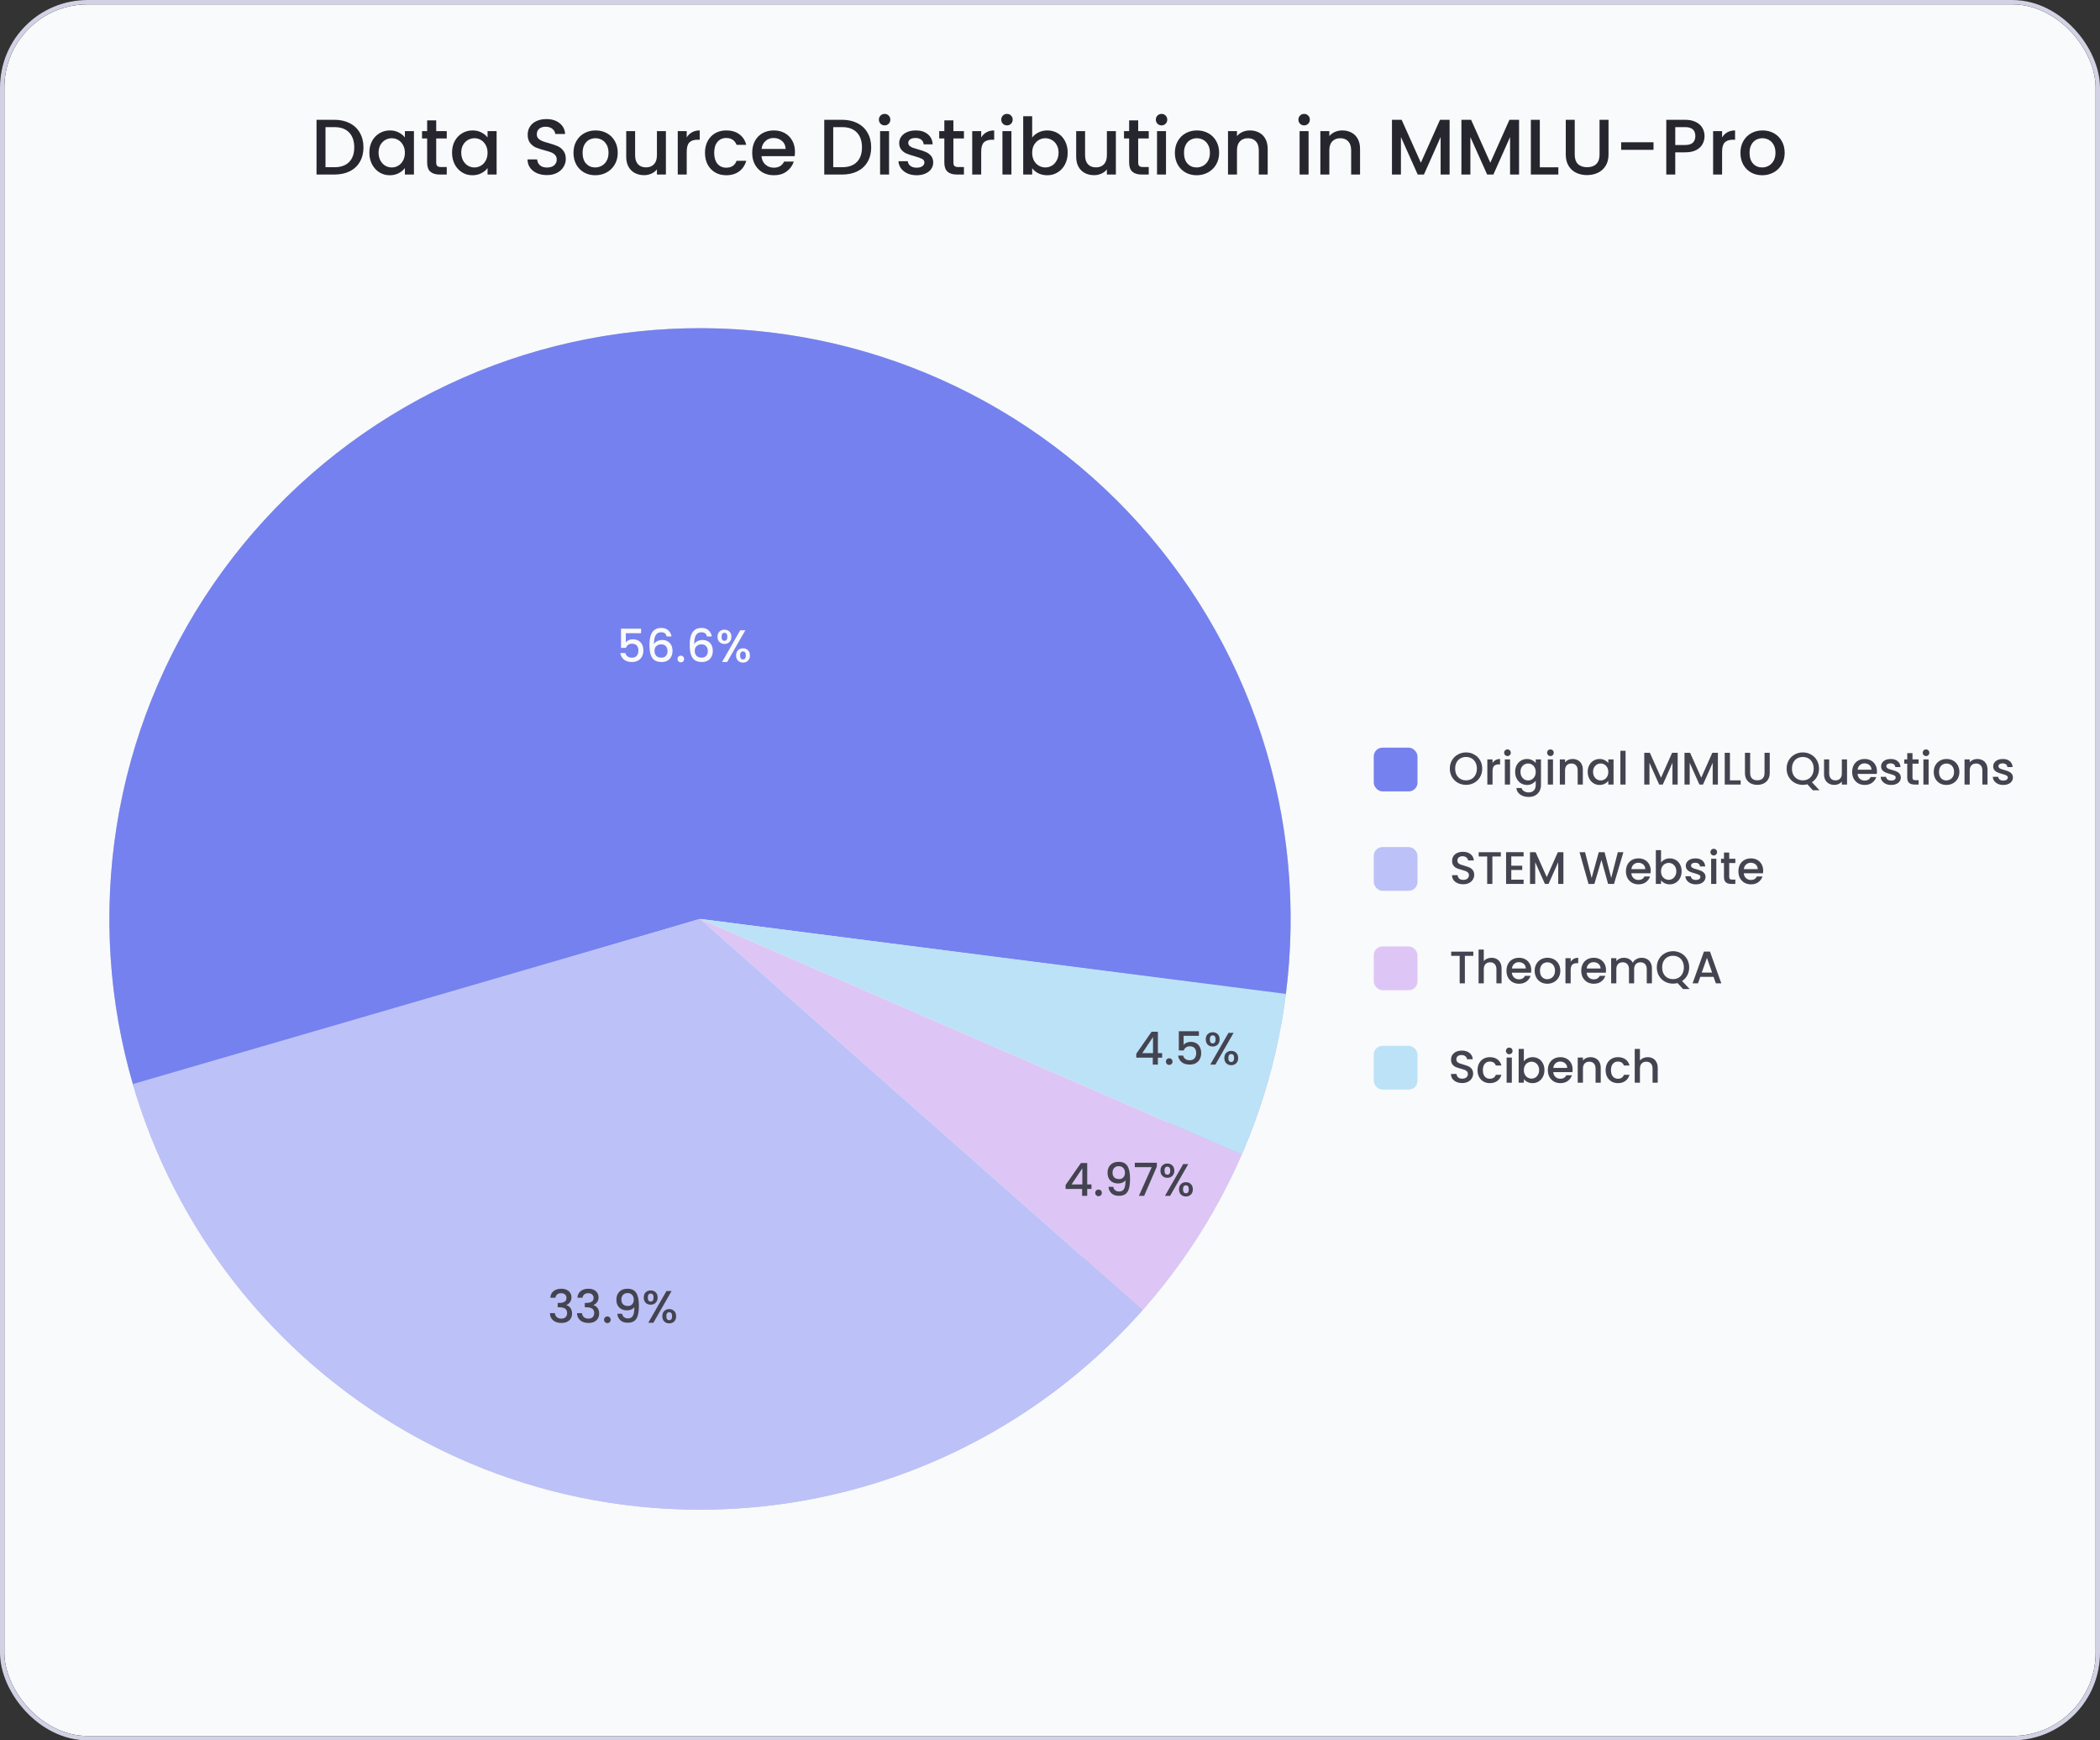
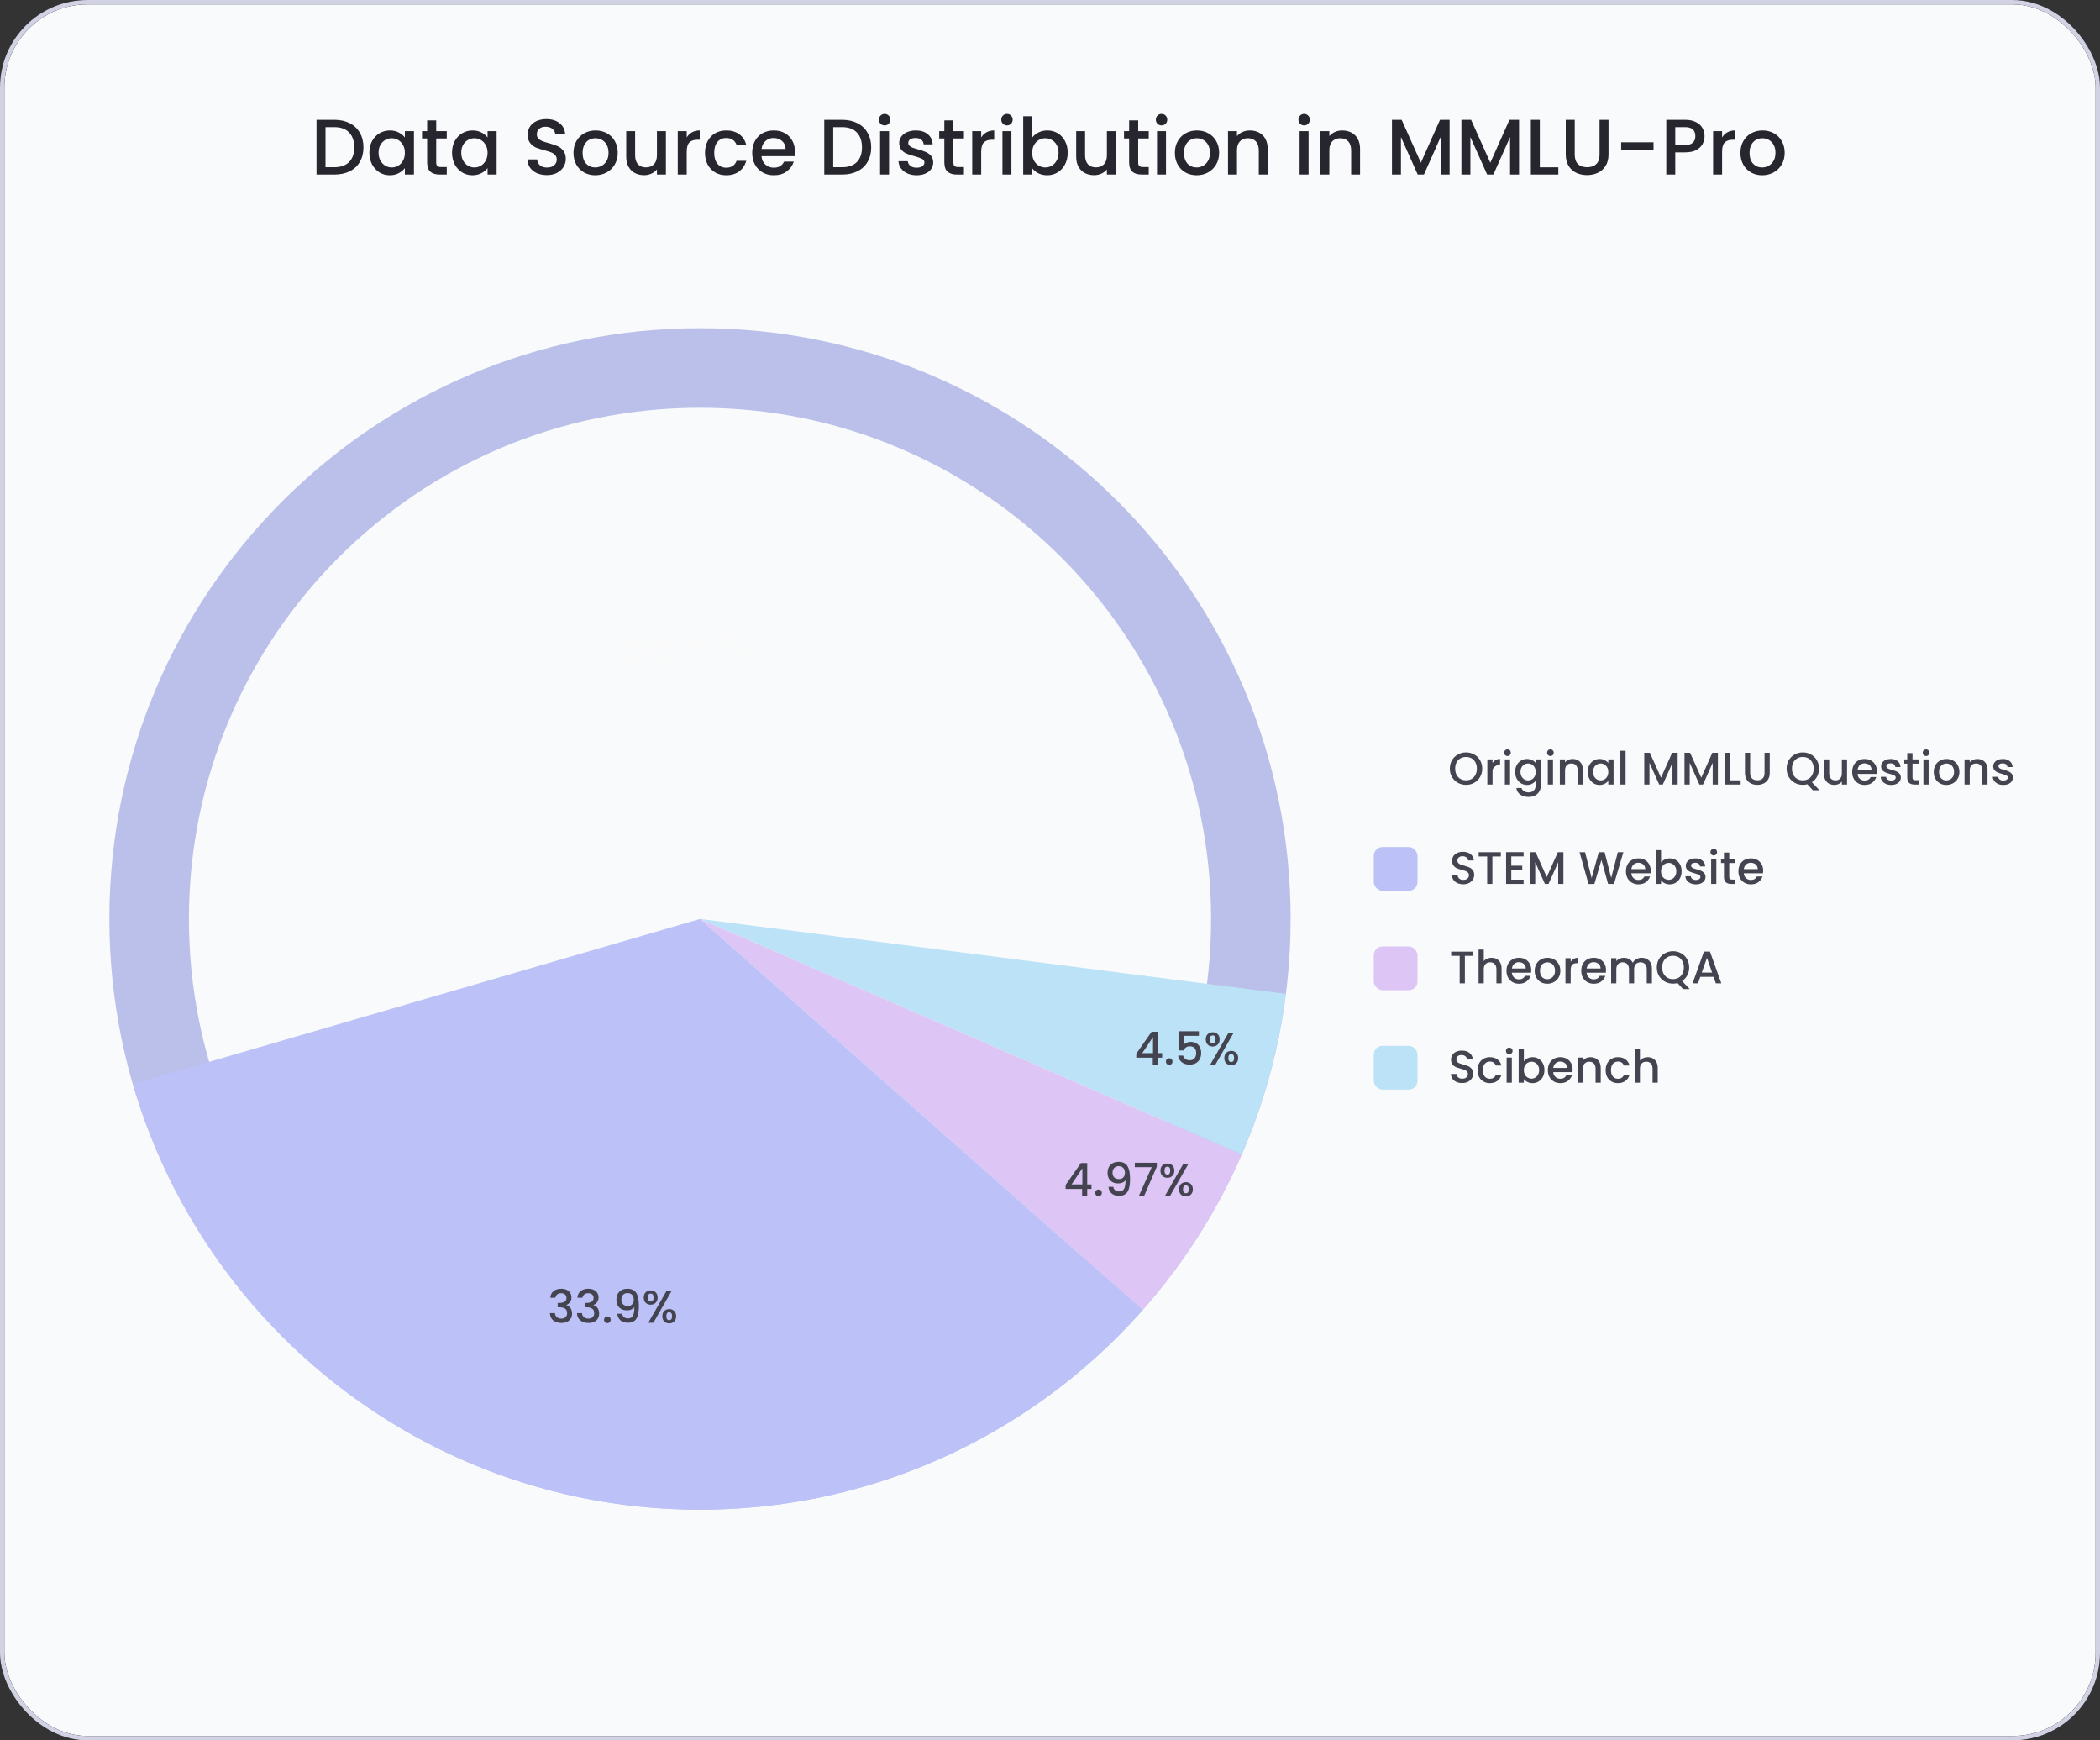
<svg xmlns="http://www.w3.org/2000/svg" width="700" height="580" viewBox="0 0 700 580" fill="none">
  <rect x="0" y="0" width="700" height="580" fill="#333333" stroke="none" />
  <rect x="0.729" y="0.729" width="698.542" height="578.542" rx="28.438" fill="#F9FAFB" />
  <rect x="0.729" y="0.729" width="698.542" height="578.542" rx="28.438" stroke="black" stroke-width="1.458" />
  <rect x="0.729" y="0.729" width="698.542" height="578.542" rx="28.438" stroke="#D2D2E5" stroke-width="1.458" />
  <path d="M430.208 306.25C430.208 414.981 342.064 503.125 233.333 503.125C124.602 503.125 36.458 414.981 36.458 306.25C36.458 197.519 124.602 109.375 233.333 109.375C342.064 109.375 430.208 197.519 430.208 306.25ZM62.974 306.25C62.974 400.337 139.247 476.609 233.333 476.609C327.42 476.609 403.692 400.337 403.692 306.25C403.692 212.163 327.42 135.891 233.333 135.891C139.247 135.891 62.974 212.163 62.974 306.25Z" fill="#BBC0EA" />
-   <path d="M44.48 361.874C36.203 333.774 34.302 304.181 38.914 275.253C43.526 246.325 54.535 218.791 71.139 194.658C87.743 170.525 109.523 150.401 134.891 135.754C160.26 121.106 188.577 112.305 217.779 109.99C246.981 107.676 276.331 111.907 303.69 122.376C331.049 132.844 355.727 149.286 375.925 170.502C396.123 191.719 411.332 217.175 420.443 245.015C429.554 272.856 432.338 302.378 428.591 331.431L233.333 306.25L44.48 361.874Z" fill="#7581EE" />
  <path d="M428.617 331.232C426.258 349.668 421.301 367.677 413.893 384.723L233.333 306.25L428.617 331.232Z" fill="#BCE2F7" />
  <path d="M413.891 384.727C405.668 403.646 394.524 421.154 380.865 436.612L233.333 306.25L413.891 384.727Z" fill="#DDC6F5" />
  <path d="M380.887 436.587C357.561 462.994 327.576 482.657 294.06 493.525C260.545 504.393 224.727 506.068 190.343 498.374C155.96 490.68 124.271 473.9 98.583 449.785C72.896 425.669 54.15 395.102 44.303 361.272L233.333 306.25L380.887 436.587Z" fill="#BCC2F7" />
  <path d="M213.7 211.029H208.605V214.055C208.818 213.771 209.132 213.533 209.548 213.34C209.974 213.148 210.425 213.051 210.901 213.051C211.753 213.051 212.442 213.234 212.97 213.599C213.507 213.964 213.887 214.425 214.11 214.983C214.343 215.54 214.46 216.128 214.46 216.747C214.46 217.497 214.313 218.166 214.019 218.754C213.735 219.332 213.304 219.789 212.726 220.123C212.159 220.458 211.459 220.625 210.628 220.625C209.522 220.625 208.635 220.351 207.966 219.804C207.297 219.256 206.896 218.531 206.765 217.629H208.453C208.564 218.105 208.813 218.486 209.198 218.77C209.583 219.043 210.065 219.18 210.643 219.18C211.363 219.18 211.9 218.962 212.255 218.526C212.62 218.09 212.802 217.512 212.802 216.793C212.802 216.063 212.62 215.505 212.255 215.12C211.89 214.724 211.353 214.526 210.643 214.526C210.146 214.526 209.725 214.653 209.381 214.907C209.046 215.15 208.803 215.485 208.651 215.91H207.008V209.508H213.7V211.029ZM222.227 212.108C222.115 211.642 221.912 211.292 221.618 211.059C221.324 210.826 220.914 210.709 220.386 210.709C219.585 210.709 218.987 211.018 218.592 211.637C218.196 212.245 217.989 213.259 217.968 214.679C218.232 214.232 218.617 213.888 219.124 213.644C219.631 213.401 220.178 213.279 220.767 213.279C221.436 213.279 222.024 213.426 222.531 213.72C223.048 214.004 223.448 214.42 223.732 214.968C224.026 215.515 224.173 216.169 224.173 216.929C224.173 217.639 224.031 218.273 223.747 218.83C223.474 219.388 223.063 219.829 222.516 220.154C221.968 220.468 221.309 220.625 220.538 220.625C219.494 220.625 218.673 220.397 218.075 219.941C217.487 219.474 217.071 218.82 216.828 217.979C216.594 217.137 216.478 216.088 216.478 214.831C216.478 211.12 217.786 209.264 220.402 209.264C221.415 209.264 222.211 209.538 222.789 210.086C223.377 210.633 223.722 211.307 223.823 212.108H222.227ZM220.386 214.739C219.768 214.739 219.241 214.927 218.805 215.302C218.379 215.667 218.166 216.199 218.166 216.899C218.166 217.599 218.364 218.156 218.759 218.572C219.165 218.977 219.727 219.18 220.447 219.18C221.086 219.18 221.588 218.983 221.953 218.587C222.328 218.192 222.516 217.664 222.516 217.005C222.516 216.316 222.333 215.768 221.968 215.363C221.613 214.947 221.086 214.739 220.386 214.739ZM226.95 220.731C226.636 220.731 226.372 220.625 226.159 220.412C225.947 220.199 225.84 219.936 225.84 219.621C225.84 219.307 225.947 219.043 226.159 218.83C226.372 218.618 226.636 218.511 226.95 218.511C227.254 218.511 227.513 218.618 227.726 218.83C227.939 219.043 228.045 219.307 228.045 219.621C228.045 219.936 227.939 220.199 227.726 220.412C227.513 220.625 227.254 220.731 226.95 220.731ZM235.653 212.108C235.541 211.642 235.338 211.292 235.044 211.059C234.75 210.826 234.34 210.709 233.812 210.709C233.011 210.709 232.413 211.018 232.018 211.637C231.622 212.245 231.415 213.259 231.394 214.679C231.658 214.232 232.043 213.888 232.55 213.644C233.057 213.401 233.605 213.279 234.193 213.279C234.862 213.279 235.45 213.426 235.957 213.72C236.474 214.004 236.874 214.42 237.158 214.968C237.452 215.515 237.599 216.169 237.599 216.929C237.599 217.639 237.457 218.273 237.173 218.83C236.9 219.388 236.489 219.829 235.942 220.154C235.394 220.468 234.735 220.625 233.965 220.625C232.92 220.625 232.099 220.397 231.501 219.941C230.913 219.474 230.497 218.82 230.254 217.979C230.02 217.137 229.904 216.088 229.904 214.831C229.904 211.12 231.212 209.264 233.828 209.264C234.842 209.264 235.637 209.538 236.215 210.086C236.803 210.633 237.148 211.307 237.25 212.108H235.653ZM233.812 214.739C233.194 214.739 232.667 214.927 232.231 215.302C231.805 215.667 231.592 216.199 231.592 216.899C231.592 217.599 231.79 218.156 232.185 218.572C232.591 218.977 233.153 219.18 233.873 219.18C234.512 219.18 235.014 218.983 235.379 218.587C235.754 218.192 235.942 217.664 235.942 217.005C235.942 216.316 235.759 215.768 235.394 215.363C235.039 214.947 234.512 214.739 233.812 214.739ZM239.175 212.215C239.175 211.475 239.388 210.897 239.814 210.481C240.25 210.055 240.807 209.842 241.487 209.842C242.166 209.842 242.718 210.055 243.144 210.481C243.58 210.897 243.798 211.475 243.798 212.215C243.798 212.955 243.58 213.538 243.144 213.964C242.718 214.39 242.166 214.603 241.487 214.603C240.807 214.603 240.25 214.39 239.814 213.964C239.388 213.538 239.175 212.955 239.175 212.215ZM248.452 210.04L242.384 220.625H240.681L246.749 210.04H248.452ZM241.487 210.892C240.848 210.892 240.528 211.333 240.528 212.215C240.528 213.107 240.848 213.553 241.487 213.553C241.791 213.553 242.024 213.447 242.186 213.234C242.359 213.011 242.445 212.671 242.445 212.215C242.445 211.333 242.125 210.892 241.487 210.892ZM245.365 218.435C245.365 217.695 245.578 217.117 246.003 216.701C246.439 216.275 246.997 216.063 247.676 216.063C248.346 216.063 248.893 216.275 249.319 216.701C249.755 217.117 249.973 217.695 249.973 218.435C249.973 219.175 249.755 219.758 249.319 220.184C248.893 220.61 248.346 220.823 247.676 220.823C246.997 220.823 246.439 220.61 246.003 220.184C245.578 219.758 245.365 219.175 245.365 218.435ZM247.661 217.112C247.022 217.112 246.703 217.553 246.703 218.435C246.703 219.317 247.022 219.758 247.661 219.758C248.3 219.758 248.619 219.317 248.619 218.435C248.619 217.553 248.3 217.112 247.661 217.112Z" fill="#FAFAFA" />
  <path d="M378.757 352.48V351.172L383.867 343.842H385.965V350.974H387.38V352.48H385.965V354.792H384.262V352.48H378.757ZM384.338 345.606L380.749 350.974H384.338V345.606ZM389.744 354.898C389.43 354.898 389.166 354.792 388.953 354.579C388.74 354.366 388.634 354.102 388.634 353.788C388.634 353.474 388.74 353.21 388.953 352.997C389.166 352.784 389.43 352.678 389.744 352.678C390.048 352.678 390.307 352.784 390.52 352.997C390.732 353.21 390.839 353.474 390.839 353.788C390.839 354.102 390.732 354.366 390.52 354.579C390.307 354.792 390.048 354.898 389.744 354.898ZM399.633 345.195H394.538V348.222C394.751 347.938 395.065 347.7 395.481 347.507C395.906 347.314 396.358 347.218 396.834 347.218C397.686 347.218 398.375 347.4 398.903 347.765C399.44 348.13 399.82 348.592 400.043 349.149C400.276 349.707 400.393 350.295 400.393 350.914C400.393 351.664 400.246 352.333 399.952 352.921C399.668 353.499 399.237 353.955 398.659 354.29C398.091 354.624 397.392 354.792 396.56 354.792C395.455 354.792 394.568 354.518 393.899 353.97C393.23 353.423 392.829 352.698 392.698 351.796H394.386C394.497 352.272 394.746 352.652 395.131 352.936C395.516 353.21 395.998 353.347 396.576 353.347C397.296 353.347 397.833 353.129 398.188 352.693C398.553 352.257 398.735 351.679 398.735 350.959C398.735 350.229 398.553 349.672 398.188 349.286C397.823 348.891 397.285 348.693 396.576 348.693C396.079 348.693 395.658 348.82 395.313 349.073C394.979 349.317 394.735 349.651 394.583 350.077H392.941V343.674H399.633V345.195ZM401.924 346.381C401.924 345.641 402.137 345.063 402.563 344.648C402.999 344.222 403.556 344.009 404.236 344.009C404.915 344.009 405.468 344.222 405.893 344.648C406.329 345.063 406.547 345.641 406.547 346.381C406.547 347.122 406.329 347.705 405.893 348.13C405.468 348.556 404.915 348.769 404.236 348.769C403.556 348.769 402.999 348.556 402.563 348.13C402.137 347.705 401.924 347.122 401.924 346.381ZM411.201 344.207L405.133 354.792H403.43L409.498 344.207H411.201ZM404.236 345.058C403.597 345.058 403.278 345.499 403.278 346.381C403.278 347.274 403.597 347.72 404.236 347.72C404.54 347.72 404.773 347.613 404.935 347.4C405.108 347.177 405.194 346.838 405.194 346.381C405.194 345.499 404.874 345.058 404.236 345.058ZM408.114 352.602C408.114 351.862 408.327 351.284 408.753 350.868C409.189 350.442 409.746 350.229 410.425 350.229C411.095 350.229 411.642 350.442 412.068 350.868C412.504 351.284 412.722 351.862 412.722 352.602C412.722 353.342 412.504 353.925 412.068 354.351C411.642 354.776 411.095 354.989 410.425 354.989C409.746 354.989 409.189 354.776 408.753 354.351C408.327 353.925 408.114 353.342 408.114 352.602ZM410.41 351.279C409.771 351.279 409.452 351.72 409.452 352.602C409.452 353.484 409.771 353.925 410.41 353.925C411.049 353.925 411.368 353.484 411.368 352.602C411.368 351.72 411.049 351.279 410.41 351.279Z" fill="#444350" />
  <path d="M355.198 396.23V394.922L360.308 387.592H362.407V394.724H363.821V396.23H362.407V398.542H360.703V396.23H355.198ZM360.779 389.356L357.19 394.724H360.779V389.356ZM366.185 398.648C365.871 398.648 365.607 398.542 365.394 398.329C365.181 398.116 365.075 397.852 365.075 397.538C365.075 397.224 365.181 396.96 365.394 396.747C365.607 396.534 365.871 396.428 366.185 396.428C366.489 396.428 366.748 396.534 366.961 396.747C367.174 396.96 367.28 397.224 367.28 397.538C367.28 397.852 367.174 398.116 366.961 398.329C366.748 398.542 366.489 398.648 366.185 398.648ZM371.085 395.53C371.187 396.037 371.405 396.423 371.739 396.686C372.074 396.95 372.525 397.082 373.093 397.082C373.813 397.082 374.34 396.798 374.675 396.23C375.009 395.662 375.177 394.694 375.177 393.325C374.933 393.67 374.588 393.939 374.142 394.131C373.706 394.314 373.23 394.405 372.713 394.405C372.054 394.405 371.456 394.273 370.918 394.01C370.381 393.736 369.955 393.335 369.641 392.808C369.337 392.271 369.184 391.622 369.184 390.861C369.184 389.746 369.509 388.859 370.158 388.2C370.817 387.531 371.719 387.196 372.865 387.196C374.244 387.196 375.222 387.658 375.8 388.58C376.388 389.493 376.682 390.897 376.682 392.793C376.682 394.101 376.571 395.17 376.348 396.002C376.135 396.833 375.759 397.462 375.222 397.888C374.685 398.314 373.94 398.526 372.987 398.526C371.902 398.526 371.065 398.243 370.477 397.675C369.889 397.107 369.56 396.392 369.489 395.53H371.085ZM373.017 392.945C373.625 392.945 374.102 392.757 374.447 392.382C374.801 391.997 374.979 391.49 374.979 390.861C374.979 390.162 374.791 389.619 374.416 389.234C374.051 388.839 373.549 388.641 372.91 388.641C372.272 388.641 371.765 388.844 371.39 389.249C371.025 389.645 370.842 390.167 370.842 390.816C370.842 391.434 371.02 391.946 371.374 392.352C371.739 392.747 372.287 392.945 373.017 392.945ZM385.606 388.793L381.378 398.542H379.629L383.903 388.976H378.275V387.5H385.606V388.793ZM386.816 390.131C386.816 389.391 387.029 388.813 387.455 388.398C387.891 387.972 388.448 387.759 389.128 387.759C389.807 387.759 390.36 387.972 390.785 388.398C391.221 388.813 391.439 389.391 391.439 390.131C391.439 390.872 391.221 391.455 390.785 391.88C390.36 392.306 389.807 392.519 389.128 392.519C388.448 392.519 387.891 392.306 387.455 391.88C387.029 391.455 386.816 390.872 386.816 390.131ZM396.093 387.957L390.025 398.542H388.322L394.39 387.957H396.093ZM389.128 388.808C388.489 388.808 388.17 389.249 388.17 390.131C388.17 391.024 388.489 391.47 389.128 391.47C389.432 391.47 389.665 391.363 389.827 391.15C390 390.927 390.086 390.588 390.086 390.131C390.086 389.249 389.766 388.808 389.128 388.808ZM393.006 396.352C393.006 395.612 393.219 395.034 393.645 394.618C394.08 394.192 394.638 393.979 395.317 393.979C395.987 393.979 396.534 394.192 396.96 394.618C397.396 395.034 397.614 395.612 397.614 396.352C397.614 397.092 397.396 397.675 396.96 398.101C396.534 398.526 395.987 398.739 395.317 398.739C394.638 398.739 394.08 398.526 393.645 398.101C393.219 397.675 393.006 397.092 393.006 396.352ZM395.302 395.029C394.663 395.029 394.344 395.47 394.344 396.352C394.344 397.234 394.663 397.675 395.302 397.675C395.941 397.675 396.26 397.234 396.26 396.352C396.26 395.47 395.941 395.029 395.302 395.029Z" fill="#444350" />
  <path d="M183.446 432.484C183.506 431.541 183.866 430.806 184.525 430.279C185.195 429.752 186.046 429.488 187.08 429.488C187.79 429.488 188.403 429.615 188.921 429.868C189.438 430.122 189.828 430.466 190.092 430.902C190.355 431.338 190.487 431.83 190.487 432.377C190.487 433.006 190.32 433.543 189.985 433.99C189.651 434.436 189.25 434.735 188.784 434.887V434.948C189.382 435.13 189.848 435.465 190.183 435.951C190.517 436.428 190.685 437.041 190.685 437.792C190.685 438.39 190.548 438.922 190.274 439.389C190 439.855 189.595 440.225 189.057 440.499C188.52 440.762 187.876 440.894 187.126 440.894C186.031 440.894 185.129 440.615 184.419 440.058C183.719 439.49 183.344 438.679 183.293 437.624H184.966C185.007 438.162 185.215 438.603 185.59 438.947C185.965 439.282 186.472 439.449 187.111 439.449C187.729 439.449 188.206 439.282 188.54 438.947C188.875 438.603 189.042 438.162 189.042 437.624C189.042 436.915 188.814 436.413 188.358 436.119C187.912 435.815 187.222 435.662 186.29 435.662H185.894V434.233H186.305C187.126 434.223 187.75 434.086 188.175 433.822C188.611 433.559 188.829 433.143 188.829 432.575C188.829 432.089 188.672 431.703 188.358 431.419C188.044 431.125 187.597 430.978 187.02 430.978C186.452 430.978 186.011 431.125 185.696 431.419C185.382 431.703 185.195 432.058 185.134 432.484H183.446ZM192.475 432.484C192.536 431.541 192.896 430.806 193.555 430.279C194.224 429.752 195.076 429.488 196.11 429.488C196.82 429.488 197.433 429.615 197.95 429.868C198.468 430.122 198.858 430.466 199.122 430.902C199.385 431.338 199.517 431.83 199.517 432.377C199.517 433.006 199.35 433.543 199.015 433.99C198.68 434.436 198.28 434.735 197.814 434.887V434.948C198.412 435.13 198.878 435.465 199.213 435.951C199.547 436.428 199.715 437.041 199.715 437.792C199.715 438.39 199.578 438.922 199.304 439.389C199.03 439.855 198.625 440.225 198.087 440.499C197.55 440.762 196.906 440.894 196.156 440.894C195.061 440.894 194.159 440.615 193.449 440.058C192.749 439.49 192.374 438.679 192.323 437.624H193.996C194.037 438.162 194.245 438.603 194.62 438.947C194.995 439.282 195.502 439.449 196.141 439.449C196.759 439.449 197.236 439.282 197.57 438.947C197.905 438.603 198.072 438.162 198.072 437.624C198.072 436.915 197.844 436.413 197.388 436.119C196.942 435.815 196.252 435.662 195.319 435.662H194.924V434.233H195.335C196.156 434.223 196.779 434.086 197.205 433.822C197.641 433.559 197.859 433.143 197.859 432.575C197.859 432.089 197.702 431.703 197.388 431.419C197.073 431.125 196.627 430.978 196.049 430.978C195.482 430.978 195.041 431.125 194.726 431.419C194.412 431.703 194.224 432.058 194.164 432.484H192.475ZM202.464 440.94C202.149 440.94 201.886 440.833 201.673 440.62C201.46 440.407 201.353 440.144 201.353 439.83C201.353 439.515 201.46 439.252 201.673 439.039C201.886 438.826 202.149 438.719 202.464 438.719C202.768 438.719 203.026 438.826 203.239 439.039C203.452 439.252 203.559 439.515 203.559 439.83C203.559 440.144 203.452 440.407 203.239 440.62C203.026 440.833 202.768 440.94 202.464 440.94ZM207.364 437.822C207.465 438.329 207.683 438.714 208.018 438.978C208.352 439.242 208.804 439.373 209.371 439.373C210.091 439.373 210.618 439.089 210.953 438.522C211.288 437.954 211.455 436.986 211.455 435.617C211.212 435.962 210.867 436.23 210.421 436.423C209.985 436.605 209.508 436.697 208.991 436.697C208.332 436.697 207.734 436.565 207.197 436.301C206.659 436.027 206.233 435.627 205.919 435.1C205.615 434.562 205.463 433.914 205.463 433.153C205.463 432.038 205.787 431.151 206.436 430.492C207.095 429.822 207.998 429.488 209.143 429.488C210.522 429.488 211.5 429.949 212.078 430.872C212.666 431.784 212.96 433.189 212.96 435.085C212.96 436.392 212.849 437.462 212.626 438.294C212.413 439.125 212.038 439.754 211.5 440.179C210.963 440.605 210.218 440.818 209.265 440.818C208.18 440.818 207.344 440.534 206.755 439.966C206.167 439.399 205.838 438.684 205.767 437.822H207.364ZM209.295 435.237C209.904 435.237 210.38 435.049 210.725 434.674C211.08 434.289 211.257 433.782 211.257 433.153C211.257 432.454 211.07 431.911 210.694 431.526C210.329 431.13 209.828 430.933 209.189 430.933C208.55 430.933 208.043 431.135 207.668 431.541C207.303 431.936 207.12 432.459 207.12 433.107C207.12 433.726 207.298 434.238 207.653 434.644C208.018 435.039 208.565 435.237 209.295 435.237ZM214.584 432.423C214.584 431.683 214.797 431.105 215.223 430.689C215.659 430.264 216.217 430.051 216.896 430.051C217.575 430.051 218.128 430.264 218.554 430.689C218.99 431.105 219.208 431.683 219.208 432.423C219.208 433.163 218.99 433.746 218.554 434.172C218.128 434.598 217.575 434.811 216.896 434.811C216.217 434.811 215.659 434.598 215.223 434.172C214.797 433.746 214.584 433.163 214.584 432.423ZM223.861 430.248L217.793 440.833H216.09L222.158 430.248H223.861ZM216.896 431.1C216.257 431.1 215.938 431.541 215.938 432.423C215.938 433.315 216.257 433.761 216.896 433.761C217.2 433.761 217.433 433.655 217.595 433.442C217.768 433.219 217.854 432.879 217.854 432.423C217.854 431.541 217.535 431.1 216.896 431.1ZM220.774 438.643C220.774 437.903 220.987 437.325 221.413 436.91C221.849 436.484 222.406 436.271 223.086 436.271C223.755 436.271 224.302 436.484 224.728 436.91C225.164 437.325 225.382 437.903 225.382 438.643C225.382 439.383 225.164 439.966 224.728 440.392C224.302 440.818 223.755 441.031 223.086 441.031C222.406 441.031 221.849 440.818 221.413 440.392C220.987 439.966 220.774 439.383 220.774 438.643ZM223.07 437.32C222.432 437.32 222.112 437.761 222.112 438.643C222.112 439.525 222.432 439.966 223.07 439.966C223.709 439.966 224.029 439.525 224.029 438.643C224.029 437.761 223.709 437.32 223.07 437.32Z" fill="#444350" />
-   <rect x="457.917" y="249.167" width="14.583" height="14.583" rx="2.917" fill="#7581EE" />
-   <path d="M488.675 261.565C487.691 261.565 486.784 261.337 485.953 260.88C485.131 260.414 484.477 259.77 483.991 258.949C483.514 258.118 483.276 257.185 483.276 256.151C483.276 255.116 483.514 254.189 483.991 253.367C484.477 252.546 485.131 251.907 485.953 251.451C486.784 250.985 487.691 250.752 488.675 250.752C489.669 250.752 490.576 250.985 491.397 251.451C492.229 251.907 492.883 252.546 493.359 253.367C493.836 254.189 494.074 255.116 494.074 256.151C494.074 257.185 493.836 258.118 493.359 258.949C492.883 259.77 492.229 260.414 491.397 260.88C490.576 261.337 489.669 261.565 488.675 261.565ZM488.675 260.059C489.374 260.059 489.998 259.902 490.546 259.588C491.093 259.263 491.519 258.807 491.823 258.219C492.137 257.621 492.294 256.931 492.294 256.151C492.294 255.37 492.137 254.686 491.823 254.097C491.519 253.509 491.093 253.058 490.546 252.744C489.998 252.43 489.374 252.272 488.675 252.272C487.975 252.272 487.352 252.43 486.804 252.744C486.257 253.058 485.826 253.509 485.512 254.097C485.207 254.686 485.055 255.37 485.055 256.151C485.055 256.931 485.207 257.621 485.512 258.219C485.826 258.807 486.257 259.263 486.804 259.588C487.352 259.902 487.975 260.059 488.675 260.059ZM497.514 254.295C497.767 253.869 498.102 253.54 498.517 253.307C498.943 253.063 499.445 252.942 500.023 252.942V254.736H499.582C498.903 254.736 498.386 254.909 498.031 255.253C497.686 255.598 497.514 256.196 497.514 257.048V261.458H495.78V253.079H497.514V254.295ZM502.499 251.968C502.184 251.968 501.921 251.862 501.708 251.649C501.495 251.436 501.389 251.172 501.389 250.858C501.389 250.544 501.495 250.28 501.708 250.067C501.921 249.854 502.184 249.748 502.499 249.748C502.803 249.748 503.061 249.854 503.274 250.067C503.487 250.28 503.594 250.544 503.594 250.858C503.594 251.172 503.487 251.436 503.274 251.649C503.061 251.862 502.803 251.968 502.499 251.968ZM503.35 253.079V261.458H501.617V253.079H503.35ZM509.003 252.942C509.652 252.942 510.225 253.073 510.721 253.337C511.228 253.591 511.624 253.91 511.908 254.295V253.079H513.657V261.595C513.657 262.366 513.494 263.05 513.17 263.648C512.846 264.257 512.374 264.733 511.756 265.078C511.147 265.423 510.417 265.595 509.566 265.595C508.43 265.595 507.487 265.326 506.737 264.789C505.987 264.262 505.561 263.542 505.459 262.629H507.178C507.31 263.065 507.589 263.415 508.014 263.679C508.45 263.952 508.967 264.089 509.566 264.089C510.265 264.089 510.828 263.876 511.254 263.451C511.69 263.025 511.908 262.406 511.908 261.595V260.196C511.614 260.591 511.213 260.926 510.706 261.2C510.209 261.463 509.642 261.595 509.003 261.595C508.273 261.595 507.604 261.413 506.995 261.048C506.397 260.673 505.921 260.155 505.566 259.496C505.221 258.827 505.049 258.072 505.049 257.23C505.049 256.389 505.221 255.644 505.566 254.995C505.921 254.346 506.397 253.844 506.995 253.489C507.604 253.124 508.273 252.942 509.003 252.942ZM511.908 257.261C511.908 256.683 511.786 256.181 511.543 255.755C511.31 255.329 511 255.005 510.615 254.782C510.23 254.559 509.814 254.447 509.368 254.447C508.922 254.447 508.506 254.559 508.121 254.782C507.736 254.995 507.421 255.314 507.178 255.74C506.945 256.156 506.828 256.652 506.828 257.23C506.828 257.808 506.945 258.315 507.178 258.751C507.421 259.187 507.736 259.522 508.121 259.755C508.516 259.978 508.932 260.09 509.368 260.09C509.814 260.09 510.23 259.978 510.615 259.755C511 259.532 511.31 259.207 511.543 258.782C511.786 258.346 511.908 257.839 511.908 257.261ZM516.816 251.968C516.502 251.968 516.238 251.862 516.025 251.649C515.812 251.436 515.706 251.172 515.706 250.858C515.706 250.544 515.812 250.28 516.025 250.067C516.238 249.854 516.502 249.748 516.816 249.748C517.12 249.748 517.379 249.854 517.592 250.067C517.805 250.28 517.911 250.544 517.911 250.858C517.911 251.172 517.805 251.436 517.592 251.649C517.379 251.862 517.12 251.968 516.816 251.968ZM517.668 253.079V261.458H515.934V253.079H517.668ZM524.172 252.942C524.831 252.942 525.419 253.079 525.936 253.352C526.463 253.626 526.874 254.032 527.168 254.569C527.462 255.106 527.609 255.755 527.609 256.516V261.458H525.89V256.774C525.89 256.024 525.703 255.451 525.328 255.056C524.953 254.65 524.44 254.447 523.792 254.447C523.143 254.447 522.626 254.65 522.24 255.056C521.865 255.451 521.678 256.024 521.678 256.774V261.458H519.944V253.079H521.678V254.037C521.962 253.692 522.321 253.423 522.757 253.231C523.204 253.038 523.675 252.942 524.172 252.942ZM529.242 257.23C529.242 256.389 529.415 255.644 529.76 254.995C530.114 254.346 530.591 253.844 531.189 253.489C531.797 253.124 532.467 252.942 533.197 252.942C533.856 252.942 534.429 253.073 534.915 253.337C535.412 253.591 535.807 253.91 536.101 254.295V253.079H537.85V261.458H536.101V260.211C535.807 260.607 535.407 260.936 534.9 261.2C534.393 261.463 533.815 261.595 533.166 261.595C532.446 261.595 531.787 261.413 531.189 261.048C530.591 260.673 530.114 260.155 529.76 259.496C529.415 258.827 529.242 258.072 529.242 257.23ZM536.101 257.261C536.101 256.683 535.98 256.181 535.736 255.755C535.503 255.329 535.194 255.005 534.809 254.782C534.423 254.559 534.008 254.447 533.562 254.447C533.116 254.447 532.7 254.559 532.315 254.782C531.929 254.995 531.615 255.314 531.372 255.74C531.138 256.156 531.022 256.652 531.022 257.23C531.022 257.808 531.138 258.315 531.372 258.751C531.615 259.187 531.929 259.522 532.315 259.755C532.71 259.978 533.126 260.09 533.562 260.09C534.008 260.09 534.423 259.978 534.809 259.755C535.194 259.532 535.503 259.207 535.736 258.782C535.98 258.346 536.101 257.839 536.101 257.261ZM541.861 250.204V261.458H540.128V250.204H541.861ZM559.221 250.889V261.458H557.487V254.219L554.263 261.458H553.061L549.822 254.219V261.458H548.088V250.889H549.959L553.67 259.177L557.365 250.889H559.221ZM572.632 250.889V261.458H570.898V254.219L567.674 261.458H566.473L563.233 254.219V261.458H561.499V250.889H563.37L567.081 259.177L570.777 250.889H572.632ZM576.644 260.059H580.218V261.458H574.911V250.889H576.644V260.059ZM583.387 250.889V257.626C583.387 258.427 583.595 259.03 584.01 259.436C584.436 259.841 585.024 260.044 585.775 260.044C586.535 260.044 587.123 259.841 587.539 259.436C587.965 259.03 588.177 258.427 588.177 257.626V250.889H589.911V257.595C589.911 258.457 589.724 259.187 589.348 259.785C588.973 260.384 588.471 260.83 587.843 261.124C587.214 261.418 586.52 261.565 585.759 261.565C584.999 261.565 584.304 261.418 583.676 261.124C583.057 260.83 582.566 260.384 582.201 259.785C581.836 259.187 581.653 258.457 581.653 257.595V250.889H583.387ZM604.301 263.375L602.446 261.367C601.99 261.499 601.488 261.565 600.94 261.565C599.957 261.565 599.049 261.337 598.218 260.88C597.397 260.414 596.743 259.77 596.256 258.949C595.779 258.118 595.541 257.185 595.541 256.151C595.541 255.116 595.779 254.189 596.256 253.367C596.743 252.546 597.397 251.907 598.218 251.451C599.049 250.985 599.957 250.752 600.94 250.752C601.934 250.752 602.841 250.985 603.662 251.451C604.494 251.907 605.148 252.546 605.624 253.367C606.101 254.189 606.339 255.116 606.339 256.151C606.339 257.124 606.126 258.006 605.7 258.797C605.285 259.578 604.707 260.206 603.967 260.683L606.506 263.375H604.301ZM597.321 256.151C597.321 256.931 597.473 257.621 597.777 258.219C598.091 258.807 598.522 259.263 599.07 259.588C599.617 259.902 600.241 260.059 600.94 260.059C601.64 260.059 602.263 259.902 602.811 259.588C603.358 259.263 603.784 258.807 604.088 258.219C604.403 257.621 604.56 256.931 604.56 256.151C604.56 255.37 604.403 254.686 604.088 254.097C603.784 253.509 603.358 253.058 602.811 252.744C602.263 252.43 601.64 252.272 600.94 252.272C600.241 252.272 599.617 252.43 599.07 252.744C598.522 253.058 598.091 253.509 597.777 254.097C597.473 254.686 597.321 255.37 597.321 256.151ZM615.679 253.079V261.458H613.945V260.47C613.671 260.814 613.311 261.088 612.865 261.291C612.429 261.484 611.963 261.58 611.466 261.58C610.807 261.58 610.214 261.443 609.687 261.169C609.17 260.896 608.759 260.49 608.455 259.953C608.161 259.415 608.014 258.766 608.014 258.006V253.079H609.732V257.747C609.732 258.498 609.92 259.076 610.295 259.481C610.67 259.877 611.182 260.074 611.831 260.074C612.48 260.074 612.992 259.877 613.367 259.481C613.752 259.076 613.945 258.498 613.945 257.747V253.079H615.679ZM625.646 257.063C625.646 257.377 625.626 257.661 625.586 257.915H619.183C619.234 258.584 619.482 259.121 619.928 259.527C620.374 259.932 620.922 260.135 621.571 260.135C622.503 260.135 623.162 259.745 623.548 258.964H625.418C625.165 259.735 624.704 260.368 624.034 260.865C623.375 261.352 622.554 261.595 621.571 261.595C620.77 261.595 620.05 261.418 619.411 261.063C618.782 260.698 618.286 260.191 617.921 259.542C617.566 258.883 617.388 258.123 617.388 257.261C617.388 256.399 617.561 255.644 617.905 254.995C618.26 254.336 618.752 253.829 619.381 253.474C620.019 253.119 620.749 252.942 621.571 252.942C622.361 252.942 623.066 253.114 623.685 253.459C624.303 253.803 624.785 254.29 625.129 254.919C625.474 255.537 625.646 256.252 625.646 257.063ZM623.837 256.516C623.827 255.877 623.598 255.365 623.152 254.98C622.706 254.594 622.154 254.402 621.495 254.402C620.896 254.402 620.384 254.594 619.959 254.98C619.533 255.355 619.279 255.867 619.198 256.516H623.837ZM630.394 261.595C629.735 261.595 629.142 261.479 628.615 261.245C628.098 261.002 627.687 260.678 627.383 260.272C627.079 259.856 626.917 259.395 626.896 258.888H628.691C628.721 259.243 628.889 259.542 629.193 259.785C629.507 260.019 629.897 260.135 630.364 260.135C630.851 260.135 631.226 260.044 631.489 259.861C631.763 259.669 631.9 259.425 631.9 259.131C631.9 258.817 631.748 258.584 631.444 258.432C631.15 258.28 630.678 258.112 630.029 257.93C629.401 257.758 628.889 257.59 628.493 257.428C628.098 257.266 627.753 257.017 627.459 256.683C627.175 256.348 627.033 255.907 627.033 255.36C627.033 254.914 627.165 254.508 627.429 254.143C627.692 253.768 628.067 253.474 628.554 253.261C629.051 253.048 629.619 252.942 630.257 252.942C631.21 252.942 631.976 253.185 632.554 253.672C633.142 254.148 633.456 254.802 633.497 255.634H631.763C631.733 255.258 631.581 254.959 631.307 254.736C631.033 254.513 630.663 254.402 630.197 254.402C629.74 254.402 629.391 254.488 629.147 254.66C628.904 254.833 628.782 255.061 628.782 255.345C628.782 255.568 628.863 255.755 629.026 255.907C629.188 256.059 629.385 256.181 629.619 256.272C629.852 256.353 630.197 256.46 630.653 256.592C631.261 256.754 631.758 256.921 632.143 257.094C632.539 257.256 632.878 257.499 633.162 257.824C633.446 258.148 633.593 258.579 633.603 259.116C633.603 259.593 633.471 260.019 633.208 260.394C632.944 260.769 632.569 261.063 632.082 261.276C631.606 261.489 631.043 261.595 630.394 261.595ZM637.499 254.493V259.131C637.499 259.446 637.57 259.674 637.712 259.816C637.864 259.948 638.118 260.014 638.473 260.014H639.537V261.458H638.168C637.388 261.458 636.79 261.276 636.374 260.911C635.958 260.546 635.75 259.953 635.75 259.131V254.493H634.762V253.079H635.75V250.995H637.499V253.079H639.537V254.493H637.499ZM642.017 251.968C641.703 251.968 641.439 251.862 641.226 251.649C641.013 251.436 640.907 251.172 640.907 250.858C640.907 250.544 641.013 250.28 641.226 250.067C641.439 249.854 641.703 249.748 642.017 249.748C642.321 249.748 642.58 249.854 642.793 250.067C643.006 250.28 643.112 250.544 643.112 250.858C643.112 251.172 643.006 251.436 642.793 251.649C642.58 251.862 642.321 251.968 642.017 251.968ZM642.869 253.079V261.458H641.135V253.079H642.869ZM648.78 261.595C647.989 261.595 647.274 261.418 646.636 261.063C645.997 260.698 645.495 260.191 645.13 259.542C644.765 258.883 644.582 258.123 644.582 257.261C644.582 256.409 644.77 255.654 645.145 254.995C645.52 254.336 646.032 253.829 646.681 253.474C647.33 253.119 648.055 252.942 648.856 252.942C649.657 252.942 650.382 253.119 651.031 253.474C651.68 253.829 652.192 254.336 652.567 254.995C652.942 255.654 653.13 256.409 653.13 257.261C653.13 258.112 652.937 258.868 652.552 259.527C652.166 260.186 651.639 260.698 650.97 261.063C650.311 261.418 649.581 261.595 648.78 261.595ZM648.78 260.09C649.226 260.09 649.642 259.983 650.027 259.77C650.422 259.557 650.742 259.238 650.985 258.812C651.228 258.386 651.35 257.869 651.35 257.261C651.35 256.652 651.234 256.14 651 255.725C650.767 255.299 650.458 254.98 650.073 254.767C649.687 254.554 649.272 254.447 648.826 254.447C648.379 254.447 647.964 254.554 647.578 254.767C647.203 254.98 646.904 255.299 646.681 255.725C646.458 256.14 646.347 256.652 646.347 257.261C646.347 258.163 646.575 258.863 647.031 259.36C647.497 259.846 648.08 260.09 648.78 260.09ZM659.071 252.942C659.73 252.942 660.318 253.079 660.836 253.352C661.363 253.626 661.773 254.032 662.067 254.569C662.361 255.106 662.508 255.755 662.508 256.516V261.458H660.79V256.774C660.79 256.024 660.602 255.451 660.227 255.056C659.852 254.65 659.34 254.447 658.691 254.447C658.042 254.447 657.525 254.65 657.14 255.056C656.765 255.451 656.577 256.024 656.577 256.774V261.458H654.843V253.079H656.577V254.037C656.861 253.692 657.221 253.423 657.657 253.231C658.103 253.038 658.575 252.942 659.071 252.942ZM667.762 261.595C667.103 261.595 666.509 261.479 665.982 261.245C665.465 261.002 665.055 260.678 664.75 260.272C664.446 259.856 664.284 259.395 664.264 258.888H666.058C666.089 259.243 666.256 259.542 666.56 259.785C666.874 260.019 667.265 260.135 667.731 260.135C668.218 260.135 668.593 260.044 668.857 259.861C669.13 259.669 669.267 259.425 669.267 259.131C669.267 258.817 669.115 258.584 668.811 258.432C668.517 258.28 668.045 258.112 667.397 257.93C666.768 257.758 666.256 257.59 665.861 257.428C665.465 257.266 665.12 257.017 664.826 256.683C664.542 256.348 664.401 255.907 664.401 255.36C664.401 254.914 664.532 254.508 664.796 254.143C665.06 253.768 665.435 253.474 665.921 253.261C666.418 253.048 666.986 252.942 667.625 252.942C668.578 252.942 669.343 253.185 669.921 253.672C670.509 254.148 670.824 254.802 670.864 255.634H669.13C669.1 255.258 668.948 254.959 668.674 254.736C668.4 254.513 668.03 254.402 667.564 254.402C667.108 254.402 666.758 254.488 666.515 254.66C666.271 254.833 666.15 255.061 666.15 255.345C666.15 255.568 666.231 255.755 666.393 255.907C666.555 256.059 666.753 256.181 666.986 256.272C667.219 256.353 667.564 256.46 668.02 256.592C668.628 256.754 669.125 256.921 669.511 257.094C669.906 257.256 670.246 257.499 670.529 257.824C670.813 258.148 670.96 258.579 670.971 259.116C670.971 259.593 670.839 260.019 670.575 260.394C670.312 260.769 669.936 261.063 669.45 261.276C668.973 261.489 668.41 261.595 667.762 261.595Z" fill="#444350" />
+   <path d="M488.675 261.565C487.691 261.565 486.784 261.337 485.953 260.88C485.131 260.414 484.477 259.77 483.991 258.949C483.514 258.118 483.276 257.185 483.276 256.151C483.276 255.116 483.514 254.189 483.991 253.367C484.477 252.546 485.131 251.907 485.953 251.451C486.784 250.985 487.691 250.752 488.675 250.752C489.669 250.752 490.576 250.985 491.397 251.451C492.229 251.907 492.883 252.546 493.359 253.367C493.836 254.189 494.074 255.116 494.074 256.151C494.074 257.185 493.836 258.118 493.359 258.949C492.883 259.77 492.229 260.414 491.397 260.88C490.576 261.337 489.669 261.565 488.675 261.565ZM488.675 260.059C489.374 260.059 489.998 259.902 490.546 259.588C491.093 259.263 491.519 258.807 491.823 258.219C492.137 257.621 492.294 256.931 492.294 256.151C492.294 255.37 492.137 254.686 491.823 254.097C491.519 253.509 491.093 253.058 490.546 252.744C489.998 252.43 489.374 252.272 488.675 252.272C487.975 252.272 487.352 252.43 486.804 252.744C486.257 253.058 485.826 253.509 485.512 254.097C485.207 254.686 485.055 255.37 485.055 256.151C485.055 256.931 485.207 257.621 485.512 258.219C485.826 258.807 486.257 259.263 486.804 259.588C487.352 259.902 487.975 260.059 488.675 260.059ZM497.514 254.295C497.767 253.869 498.102 253.54 498.517 253.307C498.943 253.063 499.445 252.942 500.023 252.942V254.736H499.582C497.686 255.598 497.514 256.196 497.514 257.048V261.458H495.78V253.079H497.514V254.295ZM502.499 251.968C502.184 251.968 501.921 251.862 501.708 251.649C501.495 251.436 501.389 251.172 501.389 250.858C501.389 250.544 501.495 250.28 501.708 250.067C501.921 249.854 502.184 249.748 502.499 249.748C502.803 249.748 503.061 249.854 503.274 250.067C503.487 250.28 503.594 250.544 503.594 250.858C503.594 251.172 503.487 251.436 503.274 251.649C503.061 251.862 502.803 251.968 502.499 251.968ZM503.35 253.079V261.458H501.617V253.079H503.35ZM509.003 252.942C509.652 252.942 510.225 253.073 510.721 253.337C511.228 253.591 511.624 253.91 511.908 254.295V253.079H513.657V261.595C513.657 262.366 513.494 263.05 513.17 263.648C512.846 264.257 512.374 264.733 511.756 265.078C511.147 265.423 510.417 265.595 509.566 265.595C508.43 265.595 507.487 265.326 506.737 264.789C505.987 264.262 505.561 263.542 505.459 262.629H507.178C507.31 263.065 507.589 263.415 508.014 263.679C508.45 263.952 508.967 264.089 509.566 264.089C510.265 264.089 510.828 263.876 511.254 263.451C511.69 263.025 511.908 262.406 511.908 261.595V260.196C511.614 260.591 511.213 260.926 510.706 261.2C510.209 261.463 509.642 261.595 509.003 261.595C508.273 261.595 507.604 261.413 506.995 261.048C506.397 260.673 505.921 260.155 505.566 259.496C505.221 258.827 505.049 258.072 505.049 257.23C505.049 256.389 505.221 255.644 505.566 254.995C505.921 254.346 506.397 253.844 506.995 253.489C507.604 253.124 508.273 252.942 509.003 252.942ZM511.908 257.261C511.908 256.683 511.786 256.181 511.543 255.755C511.31 255.329 511 255.005 510.615 254.782C510.23 254.559 509.814 254.447 509.368 254.447C508.922 254.447 508.506 254.559 508.121 254.782C507.736 254.995 507.421 255.314 507.178 255.74C506.945 256.156 506.828 256.652 506.828 257.23C506.828 257.808 506.945 258.315 507.178 258.751C507.421 259.187 507.736 259.522 508.121 259.755C508.516 259.978 508.932 260.09 509.368 260.09C509.814 260.09 510.23 259.978 510.615 259.755C511 259.532 511.31 259.207 511.543 258.782C511.786 258.346 511.908 257.839 511.908 257.261ZM516.816 251.968C516.502 251.968 516.238 251.862 516.025 251.649C515.812 251.436 515.706 251.172 515.706 250.858C515.706 250.544 515.812 250.28 516.025 250.067C516.238 249.854 516.502 249.748 516.816 249.748C517.12 249.748 517.379 249.854 517.592 250.067C517.805 250.28 517.911 250.544 517.911 250.858C517.911 251.172 517.805 251.436 517.592 251.649C517.379 251.862 517.12 251.968 516.816 251.968ZM517.668 253.079V261.458H515.934V253.079H517.668ZM524.172 252.942C524.831 252.942 525.419 253.079 525.936 253.352C526.463 253.626 526.874 254.032 527.168 254.569C527.462 255.106 527.609 255.755 527.609 256.516V261.458H525.89V256.774C525.89 256.024 525.703 255.451 525.328 255.056C524.953 254.65 524.44 254.447 523.792 254.447C523.143 254.447 522.626 254.65 522.24 255.056C521.865 255.451 521.678 256.024 521.678 256.774V261.458H519.944V253.079H521.678V254.037C521.962 253.692 522.321 253.423 522.757 253.231C523.204 253.038 523.675 252.942 524.172 252.942ZM529.242 257.23C529.242 256.389 529.415 255.644 529.76 254.995C530.114 254.346 530.591 253.844 531.189 253.489C531.797 253.124 532.467 252.942 533.197 252.942C533.856 252.942 534.429 253.073 534.915 253.337C535.412 253.591 535.807 253.91 536.101 254.295V253.079H537.85V261.458H536.101V260.211C535.807 260.607 535.407 260.936 534.9 261.2C534.393 261.463 533.815 261.595 533.166 261.595C532.446 261.595 531.787 261.413 531.189 261.048C530.591 260.673 530.114 260.155 529.76 259.496C529.415 258.827 529.242 258.072 529.242 257.23ZM536.101 257.261C536.101 256.683 535.98 256.181 535.736 255.755C535.503 255.329 535.194 255.005 534.809 254.782C534.423 254.559 534.008 254.447 533.562 254.447C533.116 254.447 532.7 254.559 532.315 254.782C531.929 254.995 531.615 255.314 531.372 255.74C531.138 256.156 531.022 256.652 531.022 257.23C531.022 257.808 531.138 258.315 531.372 258.751C531.615 259.187 531.929 259.522 532.315 259.755C532.71 259.978 533.126 260.09 533.562 260.09C534.008 260.09 534.423 259.978 534.809 259.755C535.194 259.532 535.503 259.207 535.736 258.782C535.98 258.346 536.101 257.839 536.101 257.261ZM541.861 250.204V261.458H540.128V250.204H541.861ZM559.221 250.889V261.458H557.487V254.219L554.263 261.458H553.061L549.822 254.219V261.458H548.088V250.889H549.959L553.67 259.177L557.365 250.889H559.221ZM572.632 250.889V261.458H570.898V254.219L567.674 261.458H566.473L563.233 254.219V261.458H561.499V250.889H563.37L567.081 259.177L570.777 250.889H572.632ZM576.644 260.059H580.218V261.458H574.911V250.889H576.644V260.059ZM583.387 250.889V257.626C583.387 258.427 583.595 259.03 584.01 259.436C584.436 259.841 585.024 260.044 585.775 260.044C586.535 260.044 587.123 259.841 587.539 259.436C587.965 259.03 588.177 258.427 588.177 257.626V250.889H589.911V257.595C589.911 258.457 589.724 259.187 589.348 259.785C588.973 260.384 588.471 260.83 587.843 261.124C587.214 261.418 586.52 261.565 585.759 261.565C584.999 261.565 584.304 261.418 583.676 261.124C583.057 260.83 582.566 260.384 582.201 259.785C581.836 259.187 581.653 258.457 581.653 257.595V250.889H583.387ZM604.301 263.375L602.446 261.367C601.99 261.499 601.488 261.565 600.94 261.565C599.957 261.565 599.049 261.337 598.218 260.88C597.397 260.414 596.743 259.77 596.256 258.949C595.779 258.118 595.541 257.185 595.541 256.151C595.541 255.116 595.779 254.189 596.256 253.367C596.743 252.546 597.397 251.907 598.218 251.451C599.049 250.985 599.957 250.752 600.94 250.752C601.934 250.752 602.841 250.985 603.662 251.451C604.494 251.907 605.148 252.546 605.624 253.367C606.101 254.189 606.339 255.116 606.339 256.151C606.339 257.124 606.126 258.006 605.7 258.797C605.285 259.578 604.707 260.206 603.967 260.683L606.506 263.375H604.301ZM597.321 256.151C597.321 256.931 597.473 257.621 597.777 258.219C598.091 258.807 598.522 259.263 599.07 259.588C599.617 259.902 600.241 260.059 600.94 260.059C601.64 260.059 602.263 259.902 602.811 259.588C603.358 259.263 603.784 258.807 604.088 258.219C604.403 257.621 604.56 256.931 604.56 256.151C604.56 255.37 604.403 254.686 604.088 254.097C603.784 253.509 603.358 253.058 602.811 252.744C602.263 252.43 601.64 252.272 600.94 252.272C600.241 252.272 599.617 252.43 599.07 252.744C598.522 253.058 598.091 253.509 597.777 254.097C597.473 254.686 597.321 255.37 597.321 256.151ZM615.679 253.079V261.458H613.945V260.47C613.671 260.814 613.311 261.088 612.865 261.291C612.429 261.484 611.963 261.58 611.466 261.58C610.807 261.58 610.214 261.443 609.687 261.169C609.17 260.896 608.759 260.49 608.455 259.953C608.161 259.415 608.014 258.766 608.014 258.006V253.079H609.732V257.747C609.732 258.498 609.92 259.076 610.295 259.481C610.67 259.877 611.182 260.074 611.831 260.074C612.48 260.074 612.992 259.877 613.367 259.481C613.752 259.076 613.945 258.498 613.945 257.747V253.079H615.679ZM625.646 257.063C625.646 257.377 625.626 257.661 625.586 257.915H619.183C619.234 258.584 619.482 259.121 619.928 259.527C620.374 259.932 620.922 260.135 621.571 260.135C622.503 260.135 623.162 259.745 623.548 258.964H625.418C625.165 259.735 624.704 260.368 624.034 260.865C623.375 261.352 622.554 261.595 621.571 261.595C620.77 261.595 620.05 261.418 619.411 261.063C618.782 260.698 618.286 260.191 617.921 259.542C617.566 258.883 617.388 258.123 617.388 257.261C617.388 256.399 617.561 255.644 617.905 254.995C618.26 254.336 618.752 253.829 619.381 253.474C620.019 253.119 620.749 252.942 621.571 252.942C622.361 252.942 623.066 253.114 623.685 253.459C624.303 253.803 624.785 254.29 625.129 254.919C625.474 255.537 625.646 256.252 625.646 257.063ZM623.837 256.516C623.827 255.877 623.598 255.365 623.152 254.98C622.706 254.594 622.154 254.402 621.495 254.402C620.896 254.402 620.384 254.594 619.959 254.98C619.533 255.355 619.279 255.867 619.198 256.516H623.837ZM630.394 261.595C629.735 261.595 629.142 261.479 628.615 261.245C628.098 261.002 627.687 260.678 627.383 260.272C627.079 259.856 626.917 259.395 626.896 258.888H628.691C628.721 259.243 628.889 259.542 629.193 259.785C629.507 260.019 629.897 260.135 630.364 260.135C630.851 260.135 631.226 260.044 631.489 259.861C631.763 259.669 631.9 259.425 631.9 259.131C631.9 258.817 631.748 258.584 631.444 258.432C631.15 258.28 630.678 258.112 630.029 257.93C629.401 257.758 628.889 257.59 628.493 257.428C628.098 257.266 627.753 257.017 627.459 256.683C627.175 256.348 627.033 255.907 627.033 255.36C627.033 254.914 627.165 254.508 627.429 254.143C627.692 253.768 628.067 253.474 628.554 253.261C629.051 253.048 629.619 252.942 630.257 252.942C631.21 252.942 631.976 253.185 632.554 253.672C633.142 254.148 633.456 254.802 633.497 255.634H631.763C631.733 255.258 631.581 254.959 631.307 254.736C631.033 254.513 630.663 254.402 630.197 254.402C629.74 254.402 629.391 254.488 629.147 254.66C628.904 254.833 628.782 255.061 628.782 255.345C628.782 255.568 628.863 255.755 629.026 255.907C629.188 256.059 629.385 256.181 629.619 256.272C629.852 256.353 630.197 256.46 630.653 256.592C631.261 256.754 631.758 256.921 632.143 257.094C632.539 257.256 632.878 257.499 633.162 257.824C633.446 258.148 633.593 258.579 633.603 259.116C633.603 259.593 633.471 260.019 633.208 260.394C632.944 260.769 632.569 261.063 632.082 261.276C631.606 261.489 631.043 261.595 630.394 261.595ZM637.499 254.493V259.131C637.499 259.446 637.57 259.674 637.712 259.816C637.864 259.948 638.118 260.014 638.473 260.014H639.537V261.458H638.168C637.388 261.458 636.79 261.276 636.374 260.911C635.958 260.546 635.75 259.953 635.75 259.131V254.493H634.762V253.079H635.75V250.995H637.499V253.079H639.537V254.493H637.499ZM642.017 251.968C641.703 251.968 641.439 251.862 641.226 251.649C641.013 251.436 640.907 251.172 640.907 250.858C640.907 250.544 641.013 250.28 641.226 250.067C641.439 249.854 641.703 249.748 642.017 249.748C642.321 249.748 642.58 249.854 642.793 250.067C643.006 250.28 643.112 250.544 643.112 250.858C643.112 251.172 643.006 251.436 642.793 251.649C642.58 251.862 642.321 251.968 642.017 251.968ZM642.869 253.079V261.458H641.135V253.079H642.869ZM648.78 261.595C647.989 261.595 647.274 261.418 646.636 261.063C645.997 260.698 645.495 260.191 645.13 259.542C644.765 258.883 644.582 258.123 644.582 257.261C644.582 256.409 644.77 255.654 645.145 254.995C645.52 254.336 646.032 253.829 646.681 253.474C647.33 253.119 648.055 252.942 648.856 252.942C649.657 252.942 650.382 253.119 651.031 253.474C651.68 253.829 652.192 254.336 652.567 254.995C652.942 255.654 653.13 256.409 653.13 257.261C653.13 258.112 652.937 258.868 652.552 259.527C652.166 260.186 651.639 260.698 650.97 261.063C650.311 261.418 649.581 261.595 648.78 261.595ZM648.78 260.09C649.226 260.09 649.642 259.983 650.027 259.77C650.422 259.557 650.742 259.238 650.985 258.812C651.228 258.386 651.35 257.869 651.35 257.261C651.35 256.652 651.234 256.14 651 255.725C650.767 255.299 650.458 254.98 650.073 254.767C649.687 254.554 649.272 254.447 648.826 254.447C648.379 254.447 647.964 254.554 647.578 254.767C647.203 254.98 646.904 255.299 646.681 255.725C646.458 256.14 646.347 256.652 646.347 257.261C646.347 258.163 646.575 258.863 647.031 259.36C647.497 259.846 648.08 260.09 648.78 260.09ZM659.071 252.942C659.73 252.942 660.318 253.079 660.836 253.352C661.363 253.626 661.773 254.032 662.067 254.569C662.361 255.106 662.508 255.755 662.508 256.516V261.458H660.79V256.774C660.79 256.024 660.602 255.451 660.227 255.056C659.852 254.65 659.34 254.447 658.691 254.447C658.042 254.447 657.525 254.65 657.14 255.056C656.765 255.451 656.577 256.024 656.577 256.774V261.458H654.843V253.079H656.577V254.037C656.861 253.692 657.221 253.423 657.657 253.231C658.103 253.038 658.575 252.942 659.071 252.942ZM667.762 261.595C667.103 261.595 666.509 261.479 665.982 261.245C665.465 261.002 665.055 260.678 664.75 260.272C664.446 259.856 664.284 259.395 664.264 258.888H666.058C666.089 259.243 666.256 259.542 666.56 259.785C666.874 260.019 667.265 260.135 667.731 260.135C668.218 260.135 668.593 260.044 668.857 259.861C669.13 259.669 669.267 259.425 669.267 259.131C669.267 258.817 669.115 258.584 668.811 258.432C668.517 258.28 668.045 258.112 667.397 257.93C666.768 257.758 666.256 257.59 665.861 257.428C665.465 257.266 665.12 257.017 664.826 256.683C664.542 256.348 664.401 255.907 664.401 255.36C664.401 254.914 664.532 254.508 664.796 254.143C665.06 253.768 665.435 253.474 665.921 253.261C666.418 253.048 666.986 252.942 667.625 252.942C668.578 252.942 669.343 253.185 669.921 253.672C670.509 254.148 670.824 254.802 670.864 255.634H669.13C669.1 255.258 668.948 254.959 668.674 254.736C668.4 254.513 668.03 254.402 667.564 254.402C667.108 254.402 666.758 254.488 666.515 254.66C666.271 254.833 666.15 255.061 666.15 255.345C666.15 255.568 666.231 255.755 666.393 255.907C666.555 256.059 666.753 256.181 666.986 256.272C667.219 256.353 667.564 256.46 668.02 256.592C668.628 256.754 669.125 256.921 669.511 257.094C669.906 257.256 670.246 257.499 670.529 257.824C670.813 258.148 670.96 258.579 670.971 259.116C670.971 259.593 670.839 260.019 670.575 260.394C670.312 260.769 669.936 261.063 669.45 261.276C668.973 261.489 668.41 261.595 667.762 261.595Z" fill="#444350" />
  <rect x="457.917" y="282.292" width="14.583" height="14.583" rx="2.917" fill="#BCC2F7" />
  <path d="M487.749 294.69C487.039 294.69 486.4 294.568 485.832 294.325C485.265 294.071 484.818 293.716 484.494 293.26C484.17 292.804 484.007 292.272 484.007 291.663H485.863C485.903 292.12 486.081 292.495 486.395 292.789C486.719 293.083 487.171 293.23 487.749 293.23C488.347 293.23 488.813 293.088 489.148 292.804C489.482 292.51 489.65 292.135 489.65 291.679C489.65 291.324 489.543 291.035 489.33 290.812C489.127 290.589 488.869 290.416 488.555 290.295C488.25 290.173 487.825 290.041 487.277 289.899C486.588 289.717 486.025 289.534 485.589 289.352C485.163 289.159 484.798 288.865 484.494 288.47C484.19 288.074 484.038 287.547 484.038 286.888C484.038 286.28 484.19 285.747 484.494 285.291C484.798 284.835 485.224 284.485 485.771 284.242C486.319 283.998 486.953 283.877 487.672 283.877C488.697 283.877 489.533 284.135 490.182 284.652C490.841 285.159 491.206 285.859 491.277 286.751H489.361C489.33 286.366 489.148 286.036 488.813 285.762C488.479 285.489 488.037 285.352 487.49 285.352C486.993 285.352 486.588 285.479 486.273 285.732C485.959 285.986 485.802 286.351 485.802 286.827C485.802 287.152 485.898 287.42 486.091 287.633C486.294 287.836 486.547 287.998 486.851 288.12C487.155 288.241 487.571 288.373 488.098 288.515C488.798 288.708 489.366 288.9 489.802 289.093C490.248 289.286 490.623 289.585 490.927 289.99C491.241 290.386 491.399 290.918 491.399 291.587C491.399 292.125 491.252 292.632 490.957 293.108C490.674 293.585 490.253 293.97 489.695 294.264C489.148 294.548 488.499 294.69 487.749 294.69ZM500.273 284.014V285.428H497.459V294.583H495.726V285.428H492.897V284.014H500.273ZM503.762 285.413V288.515H507.412V289.93H503.762V293.169H507.869V294.583H502.029V283.998H507.869V285.413H503.762ZM521.137 284.014V294.583H519.403V287.344L516.179 294.583H514.977L511.738 287.344V294.583H510.004V284.014H511.875L515.586 292.302L519.281 284.014H521.137ZM541.129 284.014L537.997 294.583H536.035L533.814 286.584L531.457 294.583L529.51 294.599L526.514 284.014H528.354L530.544 292.621L532.917 284.014H534.864L537.069 292.576L539.274 284.014H541.129ZM550.24 290.188C550.24 290.502 550.219 290.786 550.179 291.04H543.776C543.827 291.709 544.075 292.246 544.521 292.652C544.967 293.057 545.515 293.26 546.164 293.26C547.097 293.26 547.756 292.87 548.141 292.089H550.011C549.758 292.86 549.297 293.493 548.628 293.99C547.969 294.477 547.147 294.72 546.164 294.72C545.363 294.72 544.643 294.543 544.004 294.188C543.376 293.823 542.879 293.316 542.514 292.667C542.159 292.008 541.982 291.248 541.982 290.386C541.982 289.524 542.154 288.769 542.499 288.12C542.853 287.461 543.345 286.954 543.974 286.599C544.613 286.244 545.343 286.067 546.164 286.067C546.955 286.067 547.659 286.239 548.278 286.584C548.896 286.928 549.378 287.415 549.723 288.044C550.067 288.662 550.24 289.377 550.24 290.188ZM548.43 289.641C548.42 289.002 548.192 288.49 547.745 288.105C547.299 287.719 546.747 287.527 546.088 287.527C545.49 287.527 544.978 287.719 544.552 288.105C544.126 288.48 543.872 288.992 543.791 289.641H548.43ZM553.68 287.451C553.974 287.045 554.374 286.716 554.881 286.462C555.398 286.198 555.971 286.067 556.6 286.067C557.34 286.067 558.009 286.244 558.607 286.599C559.205 286.954 559.677 287.461 560.021 288.12C560.366 288.769 560.538 289.514 560.538 290.355C560.538 291.197 560.366 291.952 560.021 292.621C559.677 293.28 559.2 293.798 558.592 294.173C557.994 294.538 557.33 294.72 556.6 294.72C555.951 294.72 555.373 294.593 554.866 294.34C554.369 294.087 553.974 293.762 553.68 293.367V294.583H551.946V283.329H553.68V287.451ZM558.774 290.355C558.774 289.777 558.653 289.281 558.409 288.865C558.176 288.439 557.862 288.12 557.466 287.907C557.081 287.684 556.665 287.572 556.219 287.572C555.783 287.572 555.368 287.684 554.972 287.907C554.587 288.13 554.273 288.454 554.029 288.88C553.796 289.306 553.68 289.808 553.68 290.386C553.68 290.964 553.796 291.471 554.029 291.907C554.273 292.332 554.587 292.657 554.972 292.88C555.368 293.103 555.783 293.215 556.219 293.215C556.665 293.215 557.081 293.103 557.466 292.88C557.862 292.647 558.176 292.312 558.409 291.876C558.653 291.44 558.774 290.933 558.774 290.355ZM565.295 294.72C564.636 294.72 564.043 294.604 563.515 294.37C562.998 294.127 562.588 293.803 562.283 293.397C561.979 292.981 561.817 292.52 561.797 292.013H563.591C563.622 292.368 563.789 292.667 564.093 292.91C564.408 293.144 564.798 293.26 565.264 293.26C565.751 293.26 566.126 293.169 566.39 292.986C566.663 292.794 566.8 292.55 566.8 292.256C566.8 291.942 566.648 291.709 566.344 291.557C566.05 291.405 565.579 291.237 564.93 291.055C564.301 290.883 563.789 290.715 563.394 290.553C562.998 290.391 562.653 290.142 562.359 289.808C562.076 289.473 561.934 289.032 561.934 288.485C561.934 288.039 562.065 287.633 562.329 287.268C562.593 286.893 562.968 286.599 563.454 286.386C563.951 286.173 564.519 286.067 565.158 286.067C566.111 286.067 566.876 286.31 567.454 286.797C568.042 287.273 568.357 287.927 568.397 288.759H566.663C566.633 288.383 566.481 288.084 566.207 287.861C565.933 287.638 565.563 287.527 565.097 287.527C564.641 287.527 564.291 287.613 564.048 287.785C563.804 287.958 563.683 288.186 563.683 288.47C563.683 288.693 563.764 288.88 563.926 289.032C564.088 289.184 564.286 289.306 564.519 289.397C564.752 289.478 565.097 289.585 565.553 289.717C566.162 289.879 566.658 290.046 567.044 290.219C567.439 290.381 567.779 290.624 568.063 290.949C568.346 291.273 568.493 291.704 568.504 292.241C568.504 292.718 568.372 293.144 568.108 293.519C567.845 293.894 567.469 294.188 566.983 294.401C566.506 294.614 565.944 294.72 565.295 294.72ZM571.259 285.093C570.945 285.093 570.681 284.987 570.468 284.774C570.255 284.561 570.149 284.297 570.149 283.983C570.149 283.669 570.255 283.405 570.468 283.192C570.681 282.979 570.945 282.873 571.259 282.873C571.563 282.873 571.822 282.979 572.035 283.192C572.248 283.405 572.354 283.669 572.354 283.983C572.354 284.297 572.248 284.561 572.035 284.774C571.822 284.987 571.563 285.093 571.259 285.093ZM572.111 286.204V294.583H570.377V286.204H572.111ZM576.41 287.618V292.256C576.41 292.571 576.481 292.799 576.623 292.941C576.775 293.073 577.028 293.139 577.383 293.139H578.448V294.583H577.079C576.298 294.583 575.7 294.401 575.284 294.036C574.869 293.671 574.661 293.078 574.661 292.256V287.618H573.672V286.204H574.661V284.12H576.41V286.204H578.448V287.618H576.41ZM587.726 290.188C587.726 290.502 587.705 290.786 587.665 291.04H581.262C581.313 291.709 581.561 292.246 582.007 292.652C582.454 293.057 583.001 293.26 583.65 293.26C584.583 293.26 585.242 292.87 585.627 292.089H587.498C587.244 292.86 586.783 293.493 586.114 293.99C585.455 294.477 584.633 294.72 583.65 294.72C582.849 294.72 582.129 294.543 581.49 294.188C580.862 293.823 580.365 293.316 580 292.667C579.645 292.008 579.468 291.248 579.468 290.386C579.468 289.524 579.64 288.769 579.985 288.12C580.34 287.461 580.831 286.954 581.46 286.599C582.099 286.244 582.829 286.067 583.65 286.067C584.441 286.067 585.145 286.239 585.764 286.584C586.382 286.928 586.864 287.415 587.209 288.044C587.553 288.662 587.726 289.377 587.726 290.188ZM585.916 289.641C585.906 289.002 585.678 288.49 585.232 288.105C584.785 287.719 584.233 287.527 583.574 287.527C582.976 287.527 582.464 287.719 582.038 288.105C581.612 288.48 581.359 288.992 581.277 289.641H585.916Z" fill="#444350" />
  <rect width="116.792" height="20" transform="translate(457.917 312.708)" fill="#F9FAFB" />
  <rect x="457.917" y="315.417" width="14.583" height="14.583" rx="2.917" fill="#DDC6F5" />
  <path d="M491.104 317.139V318.553H488.291V327.708H486.557V318.553H483.728V317.139H491.104ZM497.195 319.192C497.833 319.192 498.401 319.329 498.898 319.602C499.405 319.876 499.8 320.282 500.084 320.819C500.378 321.356 500.525 322.005 500.525 322.766V327.708H498.807V323.024C498.807 322.274 498.619 321.701 498.244 321.306C497.869 320.9 497.357 320.697 496.708 320.697C496.059 320.697 495.542 320.9 495.157 321.306C494.782 321.701 494.594 322.274 494.594 323.024V327.708H492.86V316.454H494.594V320.302C494.888 319.947 495.258 319.673 495.704 319.481C496.16 319.288 496.657 319.192 497.195 319.192ZM510.417 323.313C510.417 323.627 510.397 323.911 510.356 324.165H503.953C504.004 324.834 504.253 325.371 504.699 325.777C505.145 326.182 505.692 326.385 506.341 326.385C507.274 326.385 507.933 325.995 508.318 325.214H510.189C509.935 325.985 509.474 326.618 508.805 327.115C508.146 327.602 507.325 327.845 506.341 327.845C505.54 327.845 504.82 327.668 504.182 327.313C503.553 326.948 503.056 326.441 502.691 325.792C502.336 325.133 502.159 324.373 502.159 323.511C502.159 322.649 502.331 321.894 502.676 321.245C503.031 320.586 503.523 320.079 504.151 319.724C504.79 319.369 505.52 319.192 506.341 319.192C507.132 319.192 507.837 319.364 508.455 319.709C509.074 320.053 509.555 320.54 509.9 321.169C510.245 321.787 510.417 322.502 510.417 323.313ZM508.607 322.766C508.597 322.127 508.369 321.615 507.923 321.23C507.477 320.844 506.924 320.652 506.265 320.652C505.667 320.652 505.155 320.844 504.729 321.23C504.303 321.605 504.05 322.117 503.969 322.766H508.607ZM515.758 327.845C514.967 327.845 514.252 327.668 513.614 327.313C512.975 326.948 512.473 326.441 512.108 325.792C511.743 325.133 511.56 324.373 511.56 323.511C511.56 322.659 511.748 321.904 512.123 321.245C512.498 320.586 513.01 320.079 513.659 319.724C514.308 319.369 515.033 319.192 515.834 319.192C516.635 319.192 517.36 319.369 518.009 319.724C518.658 320.079 519.17 320.586 519.545 321.245C519.92 321.904 520.108 322.659 520.108 323.511C520.108 324.362 519.915 325.118 519.53 325.777C519.144 326.436 518.617 326.948 517.948 327.313C517.289 327.668 516.559 327.845 515.758 327.845ZM515.758 326.34C516.204 326.34 516.62 326.233 517.005 326.02C517.4 325.807 517.72 325.488 517.963 325.062C518.206 324.636 518.328 324.119 518.328 323.511C518.328 322.902 518.212 322.39 517.978 321.975C517.745 321.549 517.436 321.23 517.051 321.017C516.665 320.804 516.25 320.697 515.804 320.697C515.357 320.697 514.942 320.804 514.556 321.017C514.181 321.23 513.882 321.549 513.659 321.975C513.436 322.39 513.325 322.902 513.325 323.511C513.325 324.413 513.553 325.113 514.009 325.61C514.475 326.096 515.058 326.34 515.758 326.34ZM523.555 320.545C523.809 320.119 524.143 319.79 524.559 319.557C524.985 319.313 525.487 319.192 526.065 319.192V320.986H525.624C524.944 320.986 524.427 321.159 524.072 321.503C523.728 321.848 523.555 322.446 523.555 323.298V327.708H521.821V319.329H523.555V320.545ZM535.338 323.313C535.338 323.627 535.318 323.911 535.278 324.165H528.875C528.926 324.834 529.174 325.371 529.62 325.777C530.066 326.182 530.614 326.385 531.263 326.385C532.195 326.385 532.854 325.995 533.24 325.214H535.11C534.857 325.985 534.396 326.618 533.726 327.115C533.067 327.602 532.246 327.845 531.263 327.845C530.462 327.845 529.742 327.668 529.103 327.313C528.474 326.948 527.978 326.441 527.613 325.792C527.258 325.133 527.08 324.373 527.08 323.511C527.08 322.649 527.253 321.894 527.597 321.245C527.952 320.586 528.444 320.079 529.073 319.724C529.711 319.369 530.441 319.192 531.263 319.192C532.053 319.192 532.758 319.364 533.377 319.709C533.995 320.053 534.477 320.54 534.821 321.169C535.166 321.787 535.338 322.502 535.338 323.313ZM533.529 322.766C533.518 322.127 533.29 321.615 532.844 321.23C532.398 320.844 531.846 320.652 531.187 320.652C530.588 320.652 530.076 320.844 529.651 321.23C529.225 321.605 528.971 322.117 528.89 322.766H533.529ZM547.189 319.192C547.848 319.192 548.436 319.329 548.953 319.602C549.48 319.876 549.891 320.282 550.185 320.819C550.489 321.356 550.641 322.005 550.641 322.766V327.708H548.922V323.024C548.922 322.274 548.735 321.701 548.36 321.306C547.984 320.9 547.472 320.697 546.824 320.697C546.175 320.697 545.658 320.9 545.272 321.306C544.897 321.701 544.71 322.274 544.71 323.024V327.708H542.991V323.024C542.991 322.274 542.803 321.701 542.428 321.306C542.053 320.9 541.541 320.697 540.892 320.697C540.243 320.697 539.726 320.9 539.341 321.306C538.966 321.701 538.778 322.274 538.778 323.024V327.708H537.045V319.329H538.778V320.287C539.062 319.942 539.422 319.673 539.858 319.481C540.294 319.288 540.761 319.192 541.257 319.192C541.926 319.192 542.525 319.334 543.052 319.617C543.579 319.901 543.985 320.312 544.269 320.849C544.522 320.342 544.917 319.942 545.455 319.648C545.992 319.344 546.57 319.192 547.189 319.192ZM561.029 329.625L559.174 327.617C558.717 327.749 558.216 327.815 557.668 327.815C556.685 327.815 555.777 327.587 554.946 327.13C554.124 326.664 553.471 326.02 552.984 325.199C552.507 324.368 552.269 323.435 552.269 322.401C552.269 321.366 552.507 320.439 552.984 319.617C553.471 318.796 554.124 318.157 554.946 317.701C555.777 317.235 556.685 317.002 557.668 317.002C558.662 317.002 559.569 317.235 560.39 317.701C561.222 318.157 561.876 318.796 562.352 319.617C562.829 320.439 563.067 321.366 563.067 322.401C563.067 323.374 562.854 324.256 562.428 325.047C562.013 325.828 561.435 326.456 560.694 326.933L563.234 329.625H561.029ZM554.048 322.401C554.048 323.181 554.201 323.871 554.505 324.469C554.819 325.057 555.25 325.513 555.797 325.838C556.345 326.152 556.968 326.309 557.668 326.309C558.368 326.309 558.991 326.152 559.539 325.838C560.086 325.513 560.512 325.057 560.816 324.469C561.13 323.871 561.288 323.181 561.288 322.401C561.288 321.62 561.13 320.936 560.816 320.347C560.512 319.759 560.086 319.308 559.539 318.994C558.991 318.68 558.368 318.522 557.668 318.522C556.968 318.522 556.345 318.68 555.797 318.994C555.25 319.308 554.819 319.759 554.505 320.347C554.201 320.936 554.048 321.62 554.048 322.401ZM571.19 325.549H566.764L566.004 327.708H564.194L567.981 317.123H569.988L573.775 327.708H571.95L571.19 325.549ZM570.703 324.134L568.985 319.222L567.251 324.134H570.703Z" fill="#444350" />
  <rect width="95.792" height="20" transform="translate(457.917 345.833)" fill="#F9FAFB" />
  <rect x="457.917" y="348.542" width="14.583" height="14.583" rx="2.917" fill="#BCE2F7" />
  <path d="M487.395 360.94C486.685 360.94 486.047 360.818 485.479 360.575C484.911 360.321 484.465 359.966 484.14 359.51C483.816 359.054 483.654 358.522 483.654 357.913H485.509C485.55 358.37 485.727 358.745 486.041 359.039C486.366 359.333 486.817 359.48 487.395 359.48C487.993 359.48 488.46 359.338 488.794 359.054C489.129 358.76 489.296 358.385 489.296 357.929C489.296 357.574 489.19 357.285 488.977 357.062C488.774 356.839 488.515 356.666 488.201 356.545C487.897 356.423 487.471 356.291 486.924 356.149C486.234 355.967 485.671 355.784 485.235 355.602C484.81 355.409 484.445 355.115 484.14 354.72C483.836 354.324 483.684 353.797 483.684 353.138C483.684 352.53 483.836 351.997 484.14 351.541C484.445 351.085 484.87 350.735 485.418 350.492C485.965 350.248 486.599 350.127 487.319 350.127C488.343 350.127 489.179 350.385 489.828 350.902C490.487 351.409 490.852 352.109 490.923 353.001H489.007C488.977 352.616 488.794 352.286 488.46 352.012C488.125 351.739 487.684 351.602 487.136 351.602C486.64 351.602 486.234 351.729 485.92 351.982C485.606 352.236 485.448 352.601 485.448 353.077C485.448 353.402 485.545 353.67 485.737 353.883C485.94 354.086 486.194 354.248 486.498 354.37C486.802 354.491 487.218 354.623 487.745 354.765C488.444 354.958 489.012 355.15 489.448 355.343C489.894 355.536 490.269 355.835 490.574 356.24C490.888 356.636 491.045 357.168 491.045 357.837C491.045 358.375 490.898 358.882 490.604 359.358C490.32 359.835 489.899 360.22 489.342 360.514C488.794 360.798 488.145 360.94 487.395 360.94ZM492.513 356.636C492.513 355.774 492.685 355.019 493.03 354.37C493.385 353.711 493.871 353.204 494.49 352.849C495.108 352.494 495.818 352.317 496.619 352.317C497.633 352.317 498.469 352.56 499.128 353.047C499.798 353.523 500.249 354.208 500.482 355.1H498.611C498.459 354.684 498.216 354.36 497.881 354.126C497.547 353.893 497.126 353.777 496.619 353.777C495.909 353.777 495.342 354.03 494.916 354.537C494.5 355.034 494.292 355.733 494.292 356.636C494.292 357.538 494.5 358.243 494.916 358.75C495.342 359.257 495.909 359.51 496.619 359.51C497.623 359.51 498.287 359.069 498.611 358.187H500.482C500.239 359.039 499.782 359.718 499.113 360.225C498.444 360.722 497.613 360.97 496.619 360.97C495.818 360.97 495.108 360.793 494.49 360.438C493.871 360.073 493.385 359.566 493.03 358.917C492.685 358.258 492.513 357.498 492.513 356.636ZM503.092 351.343C502.778 351.343 502.514 351.237 502.301 351.024C502.088 350.811 501.982 350.547 501.982 350.233C501.982 349.919 502.088 349.655 502.301 349.442C502.514 349.229 502.778 349.123 503.092 349.123C503.396 349.123 503.655 349.229 503.868 349.442C504.08 349.655 504.187 349.919 504.187 350.233C504.187 350.547 504.08 350.811 503.868 351.024C503.655 351.237 503.396 351.343 503.092 351.343ZM503.944 352.454V360.833H502.21V352.454H503.944ZM507.954 353.701C508.248 353.295 508.648 352.966 509.155 352.712C509.672 352.448 510.245 352.317 510.874 352.317C511.614 352.317 512.283 352.494 512.881 352.849C513.479 353.204 513.951 353.711 514.295 354.37C514.64 355.019 514.813 355.764 514.813 356.605C514.813 357.447 514.64 358.202 514.295 358.871C513.951 359.53 513.474 360.048 512.866 360.423C512.268 360.788 511.604 360.97 510.874 360.97C510.225 360.97 509.647 360.843 509.14 360.59C508.643 360.337 508.248 360.012 507.954 359.617V360.833H506.22V349.579H507.954V353.701ZM513.048 356.605C513.048 356.027 512.927 355.531 512.683 355.115C512.45 354.689 512.136 354.37 511.74 354.157C511.355 353.934 510.939 353.822 510.493 353.822C510.057 353.822 509.642 353.934 509.246 354.157C508.861 354.38 508.547 354.704 508.303 355.13C508.07 355.556 507.954 356.058 507.954 356.636C507.954 357.214 508.07 357.721 508.303 358.157C508.547 358.582 508.861 358.907 509.246 359.13C509.642 359.353 510.057 359.465 510.493 359.465C510.939 359.465 511.355 359.353 511.74 359.13C512.136 358.897 512.45 358.562 512.683 358.126C512.927 357.69 513.048 357.183 513.048 356.605ZM524.207 356.438C524.207 356.752 524.187 357.036 524.146 357.29H517.744C517.794 357.959 518.043 358.496 518.489 358.902C518.935 359.307 519.483 359.51 520.131 359.51C521.064 359.51 521.723 359.12 522.108 358.339H523.979C523.726 359.11 523.264 359.743 522.595 360.24C521.936 360.727 521.115 360.97 520.131 360.97C519.33 360.97 518.611 360.793 517.972 360.438C517.343 360.073 516.846 359.566 516.481 358.917C516.127 358.258 515.949 357.498 515.949 356.636C515.949 355.774 516.121 355.019 516.466 354.37C516.821 353.711 517.313 353.204 517.941 352.849C518.58 352.494 519.31 352.317 520.131 352.317C520.922 352.317 521.627 352.489 522.245 352.834C522.864 353.178 523.345 353.665 523.69 354.294C524.035 354.912 524.207 355.627 524.207 356.438ZM522.397 355.891C522.387 355.252 522.159 354.74 521.713 354.355C521.267 353.969 520.714 353.777 520.055 353.777C519.457 353.777 518.945 353.969 518.519 354.355C518.093 354.73 517.84 355.242 517.759 355.891H522.397ZM530.141 352.317C530.8 352.317 531.388 352.454 531.905 352.727C532.433 353.001 532.843 353.407 533.137 353.944C533.431 354.481 533.578 355.13 533.578 355.891V360.833H531.86V356.149C531.86 355.399 531.672 354.826 531.297 354.431C530.922 354.025 530.41 353.822 529.761 353.822C529.112 353.822 528.595 354.025 528.21 354.431C527.835 354.826 527.647 355.399 527.647 356.149V360.833H525.913V352.454H527.647V353.412C527.931 353.067 528.291 352.798 528.727 352.606C529.173 352.413 529.645 352.317 530.141 352.317ZM535.212 356.636C535.212 355.774 535.384 355.019 535.729 354.37C536.084 353.711 536.571 353.204 537.189 352.849C537.808 352.494 538.517 352.317 539.318 352.317C540.332 352.317 541.169 352.56 541.828 353.047C542.497 353.523 542.948 354.208 543.181 355.1H541.311C541.158 354.684 540.915 354.36 540.581 354.126C540.246 353.893 539.825 353.777 539.318 353.777C538.609 353.777 538.041 354.03 537.615 354.537C537.199 355.034 536.991 355.733 536.991 356.636C536.991 357.538 537.199 358.243 537.615 358.75C538.041 359.257 538.609 359.51 539.318 359.51C540.322 359.51 540.986 359.069 541.311 358.187H543.181C542.938 359.039 542.482 359.718 541.812 360.225C541.143 360.722 540.312 360.97 539.318 360.97C538.517 360.97 537.808 360.793 537.189 360.438C536.571 360.073 536.084 359.566 535.729 358.917C535.384 358.258 535.212 357.498 535.212 356.636ZM549.243 352.317C549.882 352.317 550.45 352.454 550.947 352.727C551.454 353.001 551.849 353.407 552.133 353.944C552.427 354.481 552.574 355.13 552.574 355.891V360.833H550.855V356.149C550.855 355.399 550.668 354.826 550.293 354.431C549.918 354.025 549.406 353.822 548.757 353.822C548.108 353.822 547.591 354.025 547.205 354.431C546.83 354.826 546.643 355.399 546.643 356.149V360.833H544.909V349.579H546.643V353.427C546.937 353.072 547.307 352.798 547.753 352.606C548.209 352.413 548.706 352.317 549.243 352.317Z" fill="#444350" />
  <path d="M111.469 39.923C113.412 39.923 115.109 40.299 116.562 41.052C118.032 41.787 119.16 42.854 119.948 44.254C120.753 45.637 121.155 47.255 121.155 49.11C121.155 50.965 120.753 52.575 119.948 53.94C119.16 55.305 118.032 56.355 116.562 57.09C115.109 57.808 113.412 58.167 111.469 58.167H105.51V39.923H111.469ZM111.469 55.725C113.604 55.725 115.24 55.148 116.378 53.993C117.515 52.838 118.084 51.21 118.084 49.11C118.084 46.993 117.515 45.339 116.378 44.149C115.24 42.959 113.604 42.364 111.469 42.364H108.503V55.725H111.469ZM123.124 50.869C123.124 49.417 123.421 48.13 124.016 47.01C124.629 45.89 125.451 45.024 126.484 44.412C127.534 43.782 128.689 43.467 129.949 43.467C131.086 43.467 132.075 43.694 132.915 44.149C133.772 44.587 134.455 45.138 134.962 45.803V43.703H137.981V58.167H134.962V56.014C134.455 56.697 133.764 57.265 132.889 57.72C132.014 58.175 131.016 58.403 129.896 58.403C128.654 58.403 127.516 58.088 126.484 57.458C125.451 56.81 124.629 55.918 124.016 54.78C123.421 53.625 123.124 52.322 123.124 50.869ZM134.962 50.922C134.962 49.924 134.752 49.058 134.332 48.323C133.93 47.588 133.396 47.028 132.731 46.643C132.066 46.258 131.349 46.065 130.579 46.065C129.809 46.065 129.091 46.258 128.426 46.643C127.761 47.01 127.219 47.562 126.799 48.297C126.396 49.014 126.195 49.872 126.195 50.869C126.195 51.867 126.396 52.742 126.799 53.494C127.219 54.247 127.761 54.824 128.426 55.227C129.109 55.612 129.826 55.804 130.579 55.804C131.349 55.804 132.066 55.612 132.731 55.227C133.396 54.842 133.93 54.282 134.332 53.547C134.752 52.794 134.962 51.919 134.962 50.922ZM145.403 46.144V54.15C145.403 54.693 145.525 55.087 145.77 55.332C146.033 55.559 146.47 55.673 147.083 55.673H148.92V58.167H146.558C145.21 58.167 144.178 57.852 143.46 57.222C142.743 56.592 142.384 55.568 142.384 54.15V46.144H140.678V43.703H142.384V40.107H145.403V43.703H148.92V46.144H145.403ZM150.681 50.869C150.681 49.417 150.979 48.13 151.574 47.01C152.186 45.89 153.009 45.024 154.041 44.412C155.091 43.782 156.246 43.467 157.506 43.467C158.644 43.467 159.632 43.694 160.472 44.149C161.33 44.587 162.012 45.138 162.52 45.803V43.703H165.539V58.167H162.52V56.014C162.012 56.697 161.321 57.265 160.446 57.72C159.571 58.175 158.574 58.403 157.454 58.403C156.211 58.403 155.074 58.088 154.041 57.458C153.009 56.81 152.186 55.918 151.574 54.78C150.979 53.625 150.681 52.322 150.681 50.869ZM162.52 50.922C162.52 49.924 162.31 49.058 161.89 48.323C161.487 47.588 160.954 47.028 160.289 46.643C159.624 46.258 158.906 46.065 158.136 46.065C157.366 46.065 156.649 46.258 155.984 46.643C155.319 47.01 154.776 47.562 154.356 48.297C153.954 49.014 153.752 49.872 153.752 50.869C153.752 51.867 153.954 52.742 154.356 53.494C154.776 54.247 155.319 54.824 155.984 55.227C156.666 55.612 157.384 55.804 158.136 55.804C158.906 55.804 159.624 55.612 160.289 55.227C160.954 54.842 161.487 54.282 161.89 53.547C162.31 52.794 162.52 51.919 162.52 50.922ZM182.299 58.35C181.074 58.35 179.972 58.14 178.992 57.72C178.012 57.283 177.242 56.67 176.682 55.883C176.122 55.095 175.842 54.177 175.842 53.127H179.044C179.114 53.914 179.42 54.562 179.963 55.069C180.523 55.577 181.302 55.83 182.299 55.83C183.332 55.83 184.137 55.585 184.714 55.095C185.292 54.588 185.58 53.94 185.58 53.153C185.58 52.54 185.397 52.042 185.029 51.657C184.679 51.272 184.233 50.974 183.69 50.764C183.165 50.554 182.43 50.327 181.485 50.082C180.295 49.767 179.324 49.452 178.572 49.137C177.837 48.804 177.207 48.297 176.682 47.614C176.157 46.932 175.894 46.022 175.894 44.884C175.894 43.834 176.157 42.915 176.682 42.128C177.207 41.34 177.942 40.737 178.887 40.317C179.832 39.897 180.925 39.687 182.168 39.687C183.935 39.687 185.379 40.133 186.499 41.025C187.637 41.9 188.267 43.108 188.389 44.648H185.082C185.029 43.983 184.714 43.414 184.137 42.942C183.559 42.469 182.798 42.233 181.853 42.233C180.995 42.233 180.295 42.452 179.753 42.889C179.21 43.327 178.939 43.957 178.939 44.779C178.939 45.339 179.105 45.803 179.438 46.17C179.788 46.52 180.225 46.8 180.75 47.01C181.275 47.22 181.993 47.448 182.903 47.693C184.11 48.025 185.09 48.358 185.843 48.69C186.613 49.023 187.26 49.539 187.785 50.239C188.328 50.922 188.599 51.84 188.599 52.995C188.599 53.923 188.345 54.798 187.838 55.62C187.348 56.443 186.622 57.108 185.659 57.615C184.714 58.105 183.594 58.35 182.299 58.35ZM198.404 58.403C197.039 58.403 195.805 58.097 194.703 57.484C193.6 56.854 192.734 55.979 192.104 54.859C191.474 53.722 191.159 52.409 191.159 50.922C191.159 49.452 191.483 48.148 192.13 47.01C192.778 45.873 193.661 44.998 194.781 44.385C195.901 43.773 197.153 43.467 198.535 43.467C199.918 43.467 201.169 43.773 202.289 44.385C203.409 44.998 204.293 45.873 204.94 47.01C205.588 48.148 205.911 49.452 205.911 50.922C205.911 52.392 205.579 53.695 204.914 54.833C204.249 55.97 203.339 56.854 202.184 57.484C201.046 58.097 199.786 58.403 198.404 58.403ZM198.404 55.804C199.174 55.804 199.891 55.62 200.556 55.253C201.239 54.885 201.79 54.334 202.21 53.599C202.63 52.864 202.84 51.972 202.84 50.922C202.84 49.872 202.639 48.988 202.236 48.27C201.834 47.535 201.3 46.984 200.635 46.617C199.97 46.249 199.253 46.065 198.483 46.065C197.713 46.065 196.995 46.249 196.33 46.617C195.683 46.984 195.166 47.535 194.781 48.27C194.396 48.988 194.204 49.872 194.204 50.922C194.204 52.479 194.598 53.687 195.385 54.544C196.19 55.384 197.196 55.804 198.404 55.804ZM221.969 43.703V58.167H218.976V56.46C218.504 57.055 217.882 57.528 217.112 57.878C216.36 58.21 215.555 58.377 214.697 58.377C213.56 58.377 212.536 58.14 211.626 57.668C210.734 57.195 210.025 56.495 209.5 55.568C208.992 54.64 208.739 53.52 208.739 52.208V43.703H211.705V51.762C211.705 53.057 212.029 54.054 212.676 54.754C213.324 55.437 214.207 55.778 215.327 55.778C216.447 55.778 217.331 55.437 217.979 54.754C218.644 54.054 218.976 53.057 218.976 51.762V43.703H221.969ZM228.909 45.803C229.347 45.068 229.924 44.499 230.642 44.097C231.377 43.677 232.243 43.467 233.241 43.467V46.564H232.479C231.307 46.564 230.414 46.862 229.802 47.457C229.207 48.052 228.909 49.084 228.909 50.554V58.167H225.917V43.703H228.909V45.803ZM234.994 50.922C234.994 49.434 235.291 48.13 235.886 47.01C236.499 45.873 237.339 44.998 238.406 44.385C239.474 43.773 240.699 43.467 242.081 43.467C243.831 43.467 245.275 43.887 246.413 44.727C247.568 45.549 248.346 46.73 248.749 48.27H245.52C245.258 47.553 244.838 46.993 244.26 46.59C243.683 46.188 242.956 45.987 242.081 45.987C240.856 45.987 239.876 46.424 239.141 47.299C238.424 48.157 238.065 49.364 238.065 50.922C238.065 52.479 238.424 53.695 239.141 54.57C239.876 55.445 240.856 55.883 242.081 55.883C243.814 55.883 244.96 55.122 245.52 53.599H248.749C248.329 55.069 247.541 56.242 246.386 57.117C245.231 57.974 243.796 58.403 242.081 58.403C240.699 58.403 239.474 58.097 238.406 57.484C237.339 56.854 236.499 55.979 235.886 54.859C235.291 53.722 234.994 52.409 234.994 50.922ZM264.987 50.58C264.987 51.123 264.952 51.613 264.882 52.05H253.831C253.919 53.205 254.347 54.133 255.117 54.833C255.887 55.533 256.832 55.883 257.952 55.883C259.562 55.883 260.7 55.209 261.365 53.862H264.594C264.156 55.192 263.36 56.285 262.205 57.143C261.067 57.983 259.65 58.403 257.952 58.403C256.57 58.403 255.327 58.097 254.225 57.484C253.14 56.854 252.282 55.979 251.652 54.859C251.04 53.722 250.734 52.409 250.734 50.922C250.734 49.434 251.031 48.13 251.626 47.01C252.239 45.873 253.087 44.998 254.172 44.385C255.275 43.773 256.535 43.467 257.952 43.467C259.317 43.467 260.534 43.764 261.601 44.359C262.669 44.954 263.5 45.794 264.095 46.879C264.69 47.947 264.987 49.18 264.987 50.58ZM261.864 49.635C261.846 48.533 261.452 47.649 260.682 46.984C259.912 46.319 258.959 45.987 257.821 45.987C256.789 45.987 255.905 46.319 255.17 46.984C254.435 47.632 253.997 48.515 253.857 49.635H261.864ZM280.71 39.923C282.652 39.923 284.35 40.299 285.802 41.052C287.272 41.787 288.401 42.854 289.189 44.254C289.994 45.637 290.396 47.255 290.396 49.11C290.396 50.965 289.994 52.575 289.189 53.94C288.401 55.305 287.272 56.355 285.802 57.09C284.35 57.808 282.652 58.167 280.71 58.167H274.751V39.923H280.71ZM280.71 55.725C282.845 55.725 284.481 55.148 285.619 53.993C286.756 52.838 287.325 51.21 287.325 49.11C287.325 46.993 286.756 45.339 285.619 44.149C284.481 42.959 282.845 42.364 280.71 42.364H277.744V55.725H280.71ZM294.884 41.787C294.342 41.787 293.887 41.603 293.519 41.235C293.152 40.868 292.968 40.413 292.968 39.87C292.968 39.328 293.152 38.873 293.519 38.505C293.887 38.138 294.342 37.954 294.884 37.954C295.409 37.954 295.856 38.138 296.223 38.505C296.591 38.873 296.774 39.328 296.774 39.87C296.774 40.413 296.591 40.868 296.223 41.235C295.856 41.603 295.409 41.787 294.884 41.787ZM296.354 43.703V58.167H293.362V43.703H296.354ZM305.533 58.403C304.396 58.403 303.372 58.202 302.462 57.799C301.57 57.379 300.861 56.819 300.336 56.119C299.811 55.402 299.531 54.605 299.496 53.73H302.593C302.646 54.343 302.935 54.859 303.46 55.279C304.002 55.682 304.676 55.883 305.481 55.883C306.321 55.883 306.968 55.725 307.423 55.41C307.896 55.078 308.132 54.658 308.132 54.15C308.132 53.608 307.87 53.205 307.345 52.943C306.837 52.68 306.023 52.392 304.903 52.077C303.818 51.779 302.935 51.49 302.252 51.21C301.57 50.93 300.975 50.502 300.467 49.924C299.977 49.347 299.732 48.585 299.732 47.64C299.732 46.87 299.96 46.17 300.415 45.54C300.87 44.893 301.517 44.385 302.357 44.018C303.215 43.65 304.195 43.467 305.297 43.467C306.942 43.467 308.263 43.887 309.261 44.727C310.276 45.549 310.818 46.678 310.888 48.113H307.896C307.843 47.465 307.581 46.949 307.108 46.564C306.636 46.179 305.997 45.987 305.192 45.987C304.405 45.987 303.801 46.135 303.381 46.433C302.961 46.73 302.751 47.124 302.751 47.614C302.751 47.999 302.891 48.323 303.171 48.585C303.451 48.848 303.792 49.058 304.195 49.215C304.597 49.355 305.192 49.539 305.98 49.767C307.03 50.047 307.887 50.335 308.552 50.633C309.235 50.913 309.821 51.333 310.311 51.893C310.801 52.453 311.055 53.197 311.072 54.124C311.072 54.947 310.845 55.682 310.39 56.329C309.935 56.977 309.287 57.484 308.447 57.852C307.625 58.219 306.653 58.403 305.533 58.403ZM317.797 46.144V54.15C317.797 54.693 317.919 55.087 318.164 55.332C318.427 55.559 318.864 55.673 319.477 55.673H321.314V58.167H318.952C317.604 58.167 316.572 57.852 315.854 57.222C315.137 56.592 314.778 55.568 314.778 54.15V46.144H313.072V43.703H314.778V40.107H317.797V43.703H321.314V46.144H317.797ZM327.065 45.803C327.502 45.068 328.08 44.499 328.797 44.097C329.532 43.677 330.399 43.467 331.396 43.467V46.564H330.635C329.462 46.564 328.57 46.862 327.957 47.457C327.362 48.052 327.065 49.084 327.065 50.554V58.167H324.072V43.703H327.065V45.803ZM335.669 41.787C335.127 41.787 334.672 41.603 334.304 41.235C333.937 40.868 333.753 40.413 333.753 39.87C333.753 39.328 333.937 38.873 334.304 38.505C334.672 38.138 335.127 37.954 335.669 37.954C336.194 37.954 336.641 38.138 337.008 38.505C337.376 38.873 337.559 39.328 337.559 39.87C337.559 40.413 337.376 40.868 337.008 41.235C336.641 41.603 336.194 41.787 335.669 41.787ZM337.139 43.703V58.167H334.147V43.703H337.139ZM344.061 45.855C344.568 45.155 345.259 44.587 346.134 44.149C347.027 43.694 348.016 43.467 349.101 43.467C350.378 43.467 351.533 43.773 352.566 44.385C353.598 44.998 354.412 45.873 355.007 47.01C355.602 48.13 355.899 49.417 355.899 50.869C355.899 52.322 355.602 53.625 355.007 54.78C354.412 55.918 353.589 56.81 352.539 57.458C351.507 58.088 350.361 58.403 349.101 58.403C347.981 58.403 346.983 58.184 346.108 57.747C345.251 57.309 344.568 56.749 344.061 56.067V58.167H341.068V38.742H344.061V45.855ZM352.854 50.869C352.854 49.872 352.644 49.014 352.224 48.297C351.822 47.562 351.279 47.01 350.597 46.643C349.932 46.258 349.214 46.065 348.444 46.065C347.692 46.065 346.974 46.258 346.292 46.643C345.627 47.028 345.084 47.588 344.664 48.323C344.262 49.058 344.061 49.924 344.061 50.922C344.061 51.919 344.262 52.794 344.664 53.547C345.084 54.282 345.627 54.842 346.292 55.227C346.974 55.612 347.692 55.804 348.444 55.804C349.214 55.804 349.932 55.612 350.597 55.227C351.279 54.824 351.822 54.247 352.224 53.494C352.644 52.742 352.854 51.867 352.854 50.869ZM371.958 43.703V58.167H368.965V56.46C368.493 57.055 367.871 57.528 367.101 57.878C366.349 58.21 365.544 58.377 364.686 58.377C363.549 58.377 362.525 58.14 361.615 57.668C360.723 57.195 360.014 56.495 359.489 55.568C358.981 54.64 358.728 53.52 358.728 52.208V43.703H361.694V51.762C361.694 53.057 362.018 54.054 362.665 54.754C363.313 55.437 364.196 55.778 365.316 55.778C366.436 55.778 367.32 55.437 367.968 54.754C368.633 54.054 368.965 53.057 368.965 51.762V43.703H371.958ZM379.397 46.144V54.15C379.397 54.693 379.52 55.087 379.765 55.332C380.027 55.559 380.465 55.673 381.077 55.673H382.915V58.167H380.552C379.205 58.167 378.172 57.852 377.455 57.222C376.737 56.592 376.378 55.568 376.378 54.15V46.144H374.672V43.703H376.378V40.107H379.397V43.703H382.915V46.144H379.397ZM387.195 41.787C386.653 41.787 386.198 41.603 385.83 41.235C385.463 40.868 385.279 40.413 385.279 39.87C385.279 39.328 385.463 38.873 385.83 38.505C386.198 38.138 386.653 37.954 387.195 37.954C387.72 37.954 388.166 38.138 388.534 38.505C388.901 38.873 389.085 39.328 389.085 39.87C389.085 40.413 388.901 40.868 388.534 41.235C388.166 41.603 387.72 41.787 387.195 41.787ZM388.665 43.703V58.167H385.673V43.703H388.665ZM398.868 58.403C397.503 58.403 396.269 58.097 395.167 57.484C394.064 56.854 393.198 55.979 392.568 54.859C391.938 53.722 391.623 52.409 391.623 50.922C391.623 49.452 391.947 48.148 392.594 47.01C393.242 45.873 394.125 44.998 395.245 44.385C396.365 43.773 397.617 43.467 398.999 43.467C400.382 43.467 401.633 43.773 402.753 44.385C403.873 44.998 404.757 45.873 405.404 47.01C406.052 48.148 406.375 49.452 406.375 50.922C406.375 52.392 406.043 53.695 405.378 54.833C404.713 55.97 403.803 56.854 402.648 57.484C401.51 58.097 400.25 58.403 398.868 58.403ZM398.868 55.804C399.638 55.804 400.355 55.62 401.02 55.253C401.703 54.885 402.254 54.334 402.674 53.599C403.094 52.864 403.304 51.972 403.304 50.922C403.304 49.872 403.103 48.988 402.7 48.27C402.298 47.535 401.764 46.984 401.099 46.617C400.434 46.249 399.717 46.065 398.947 46.065C398.177 46.065 397.459 46.249 396.794 46.617C396.147 46.984 395.63 47.535 395.245 48.27C394.86 48.988 394.668 49.872 394.668 50.922C394.668 52.479 395.062 53.687 395.849 54.544C396.654 55.384 397.66 55.804 398.868 55.804ZM416.631 43.467C417.769 43.467 418.784 43.703 419.676 44.175C420.586 44.648 421.295 45.348 421.802 46.275C422.31 47.203 422.564 48.323 422.564 49.635V58.167H419.597V50.082C419.597 48.787 419.274 47.798 418.626 47.115C417.979 46.415 417.095 46.065 415.975 46.065C414.855 46.065 413.962 46.415 413.297 47.115C412.65 47.798 412.326 48.787 412.326 50.082V58.167H409.334V43.703H412.326V45.357C412.816 44.762 413.437 44.298 414.19 43.965C414.96 43.633 415.774 43.467 416.631 43.467ZM434.722 41.787C434.18 41.787 433.725 41.603 433.357 41.235C432.99 40.868 432.806 40.413 432.806 39.87C432.806 39.328 432.99 38.873 433.357 38.505C433.725 38.138 434.18 37.954 434.722 37.954C435.247 37.954 435.693 38.138 436.061 38.505C436.428 38.873 436.612 39.328 436.612 39.87C436.612 40.413 436.428 40.868 436.061 41.235C435.693 41.603 435.247 41.787 434.722 41.787ZM436.192 43.703V58.167H433.2V43.703H436.192ZM447.418 43.467C448.556 43.467 449.571 43.703 450.463 44.175C451.373 44.648 452.082 45.348 452.59 46.275C453.097 47.203 453.351 48.323 453.351 49.635V58.167H450.385V50.082C450.385 48.787 450.061 47.798 449.413 47.115C448.766 46.415 447.882 46.065 446.762 46.065C445.642 46.065 444.75 46.415 444.085 47.115C443.437 47.798 443.113 48.787 443.113 50.082V58.167H440.121V43.703H443.113V45.357C443.603 44.762 444.225 44.298 444.977 43.965C445.747 43.633 446.561 43.467 447.418 43.467ZM483.202 39.923V58.167H480.209V45.672L474.644 58.167H472.571L466.979 45.672V58.167H463.987V39.923H467.216L473.621 54.229L479.999 39.923H483.202ZM506.35 39.923V58.167H503.358V45.672L497.793 58.167H495.719L490.128 45.672V58.167H487.135V39.923H490.364L496.769 54.229L503.148 39.923H506.35ZM513.276 55.752H519.445V58.167H510.283V39.923H513.276V55.752ZM524.913 39.923V51.552C524.913 52.934 525.272 53.975 525.99 54.675C526.725 55.375 527.74 55.725 529.035 55.725C530.347 55.725 531.362 55.375 532.08 54.675C532.815 53.975 533.182 52.934 533.182 51.552V39.923H536.175V51.499C536.175 52.987 535.851 54.247 535.203 55.279C534.556 56.312 533.69 57.082 532.605 57.589C531.52 58.097 530.321 58.35 529.008 58.35C527.696 58.35 526.497 58.097 525.412 57.589C524.345 57.082 523.496 56.312 522.866 55.279C522.236 54.247 521.921 52.987 521.921 51.499V39.923H524.913ZM551.175 47.404V49.924H540.386V47.404H551.175ZM568.184 45.357C568.184 46.284 567.965 47.159 567.527 47.982C567.09 48.804 566.39 49.478 565.427 50.003C564.465 50.51 563.231 50.764 561.726 50.764H558.419V58.167H555.426V39.923H561.726C563.126 39.923 564.307 40.168 565.27 40.658C566.25 41.13 566.976 41.778 567.449 42.6C567.939 43.423 568.184 44.342 568.184 45.357ZM561.726 48.323C562.864 48.323 563.712 48.069 564.272 47.562C564.832 47.037 565.112 46.302 565.112 45.357C565.112 43.362 563.984 42.364 561.726 42.364H558.419V48.323H561.726ZM574.03 45.803C574.468 45.068 575.045 44.499 575.763 44.097C576.498 43.677 577.364 43.467 578.361 43.467V46.564H577.6C576.428 46.564 575.535 46.862 574.923 47.457C574.328 48.052 574.03 49.084 574.03 50.554V58.167H571.038V43.703H574.03V45.803ZM587.386 58.403C586.021 58.403 584.787 58.097 583.685 57.484C582.582 56.854 581.716 55.979 581.086 54.859C580.456 53.722 580.141 52.409 580.141 50.922C580.141 49.452 580.465 48.148 581.112 47.01C581.76 45.873 582.643 44.998 583.763 44.385C584.883 43.773 586.135 43.467 587.517 43.467C588.9 43.467 590.151 43.773 591.271 44.385C592.391 44.998 593.275 45.873 593.922 47.01C594.57 48.148 594.893 49.452 594.893 50.922C594.893 52.392 594.561 53.695 593.896 54.833C593.231 55.97 592.321 56.854 591.166 57.484C590.028 58.097 588.768 58.403 587.386 58.403ZM587.386 55.804C588.156 55.804 588.873 55.62 589.538 55.253C590.221 54.885 590.772 54.334 591.192 53.599C591.612 52.864 591.822 51.972 591.822 50.922C591.822 49.872 591.621 48.988 591.218 48.27C590.816 47.535 590.282 46.984 589.617 46.617C588.952 46.249 588.235 46.065 587.465 46.065C586.695 46.065 585.977 46.249 585.312 46.617C584.665 46.984 584.148 47.535 583.763 48.27C583.378 48.988 583.186 49.872 583.186 50.922C583.186 52.479 583.58 53.687 584.367 54.544C585.172 55.384 586.178 55.804 587.386 55.804Z" fill="#27262F" />
</svg>